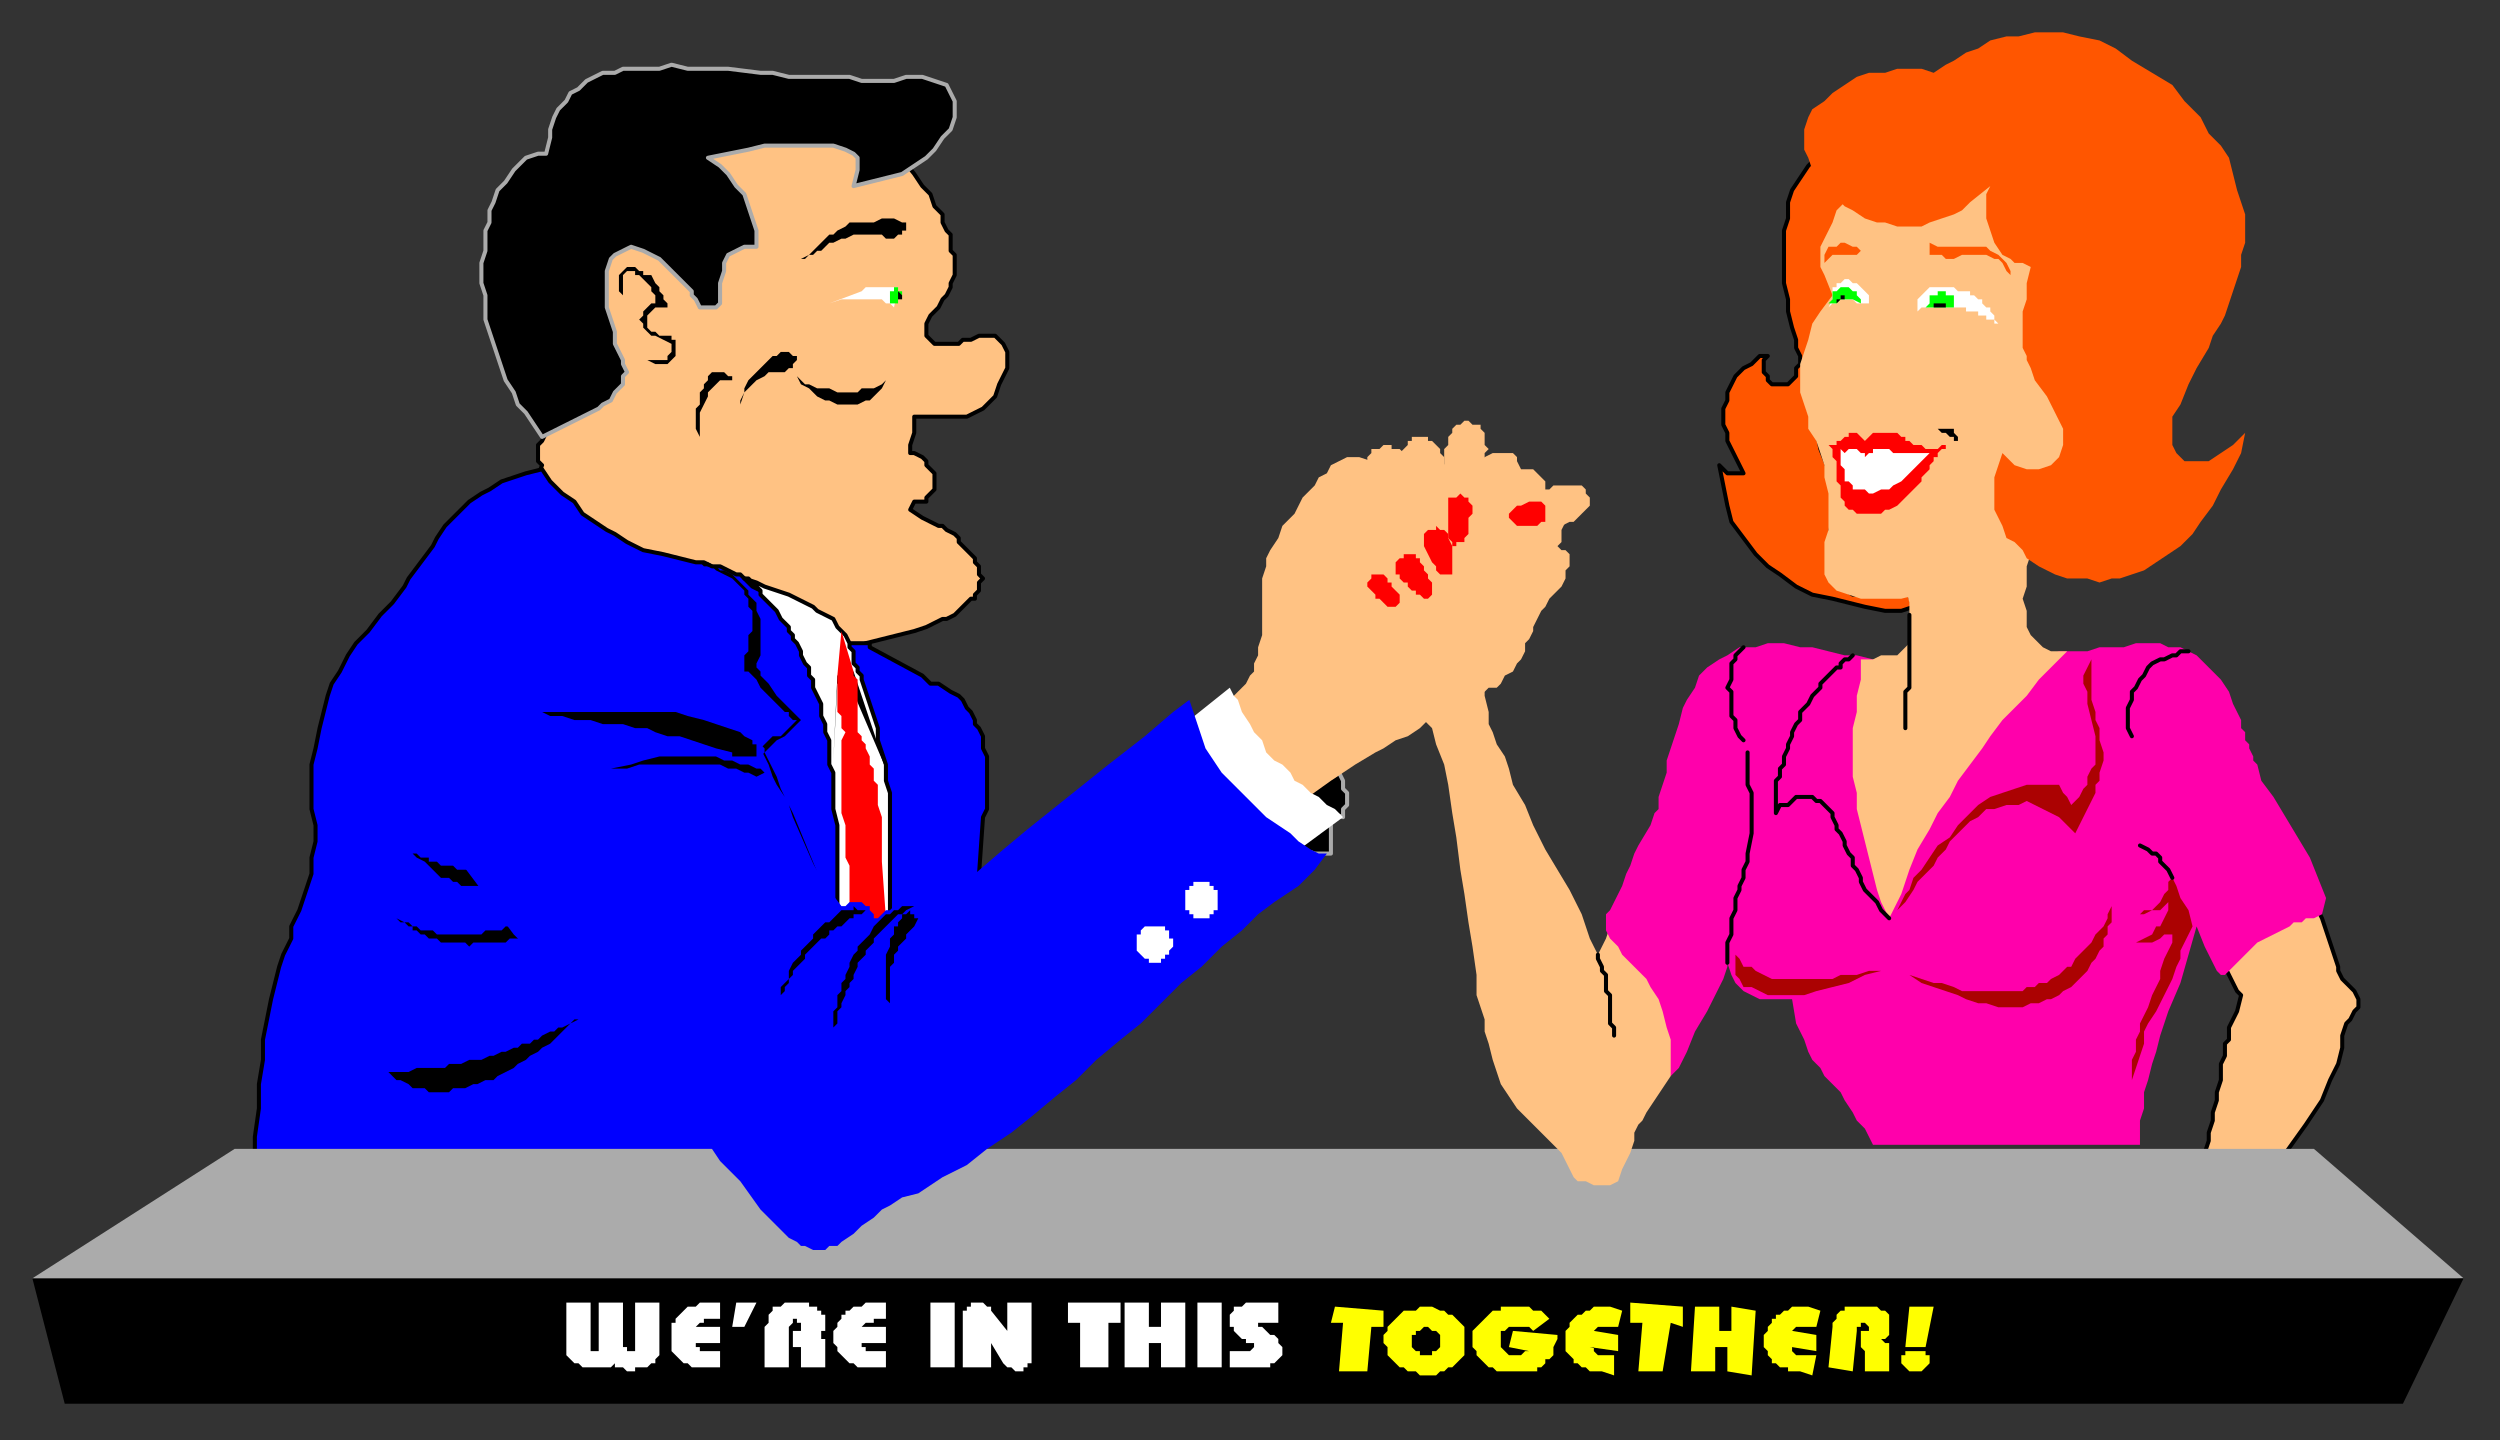
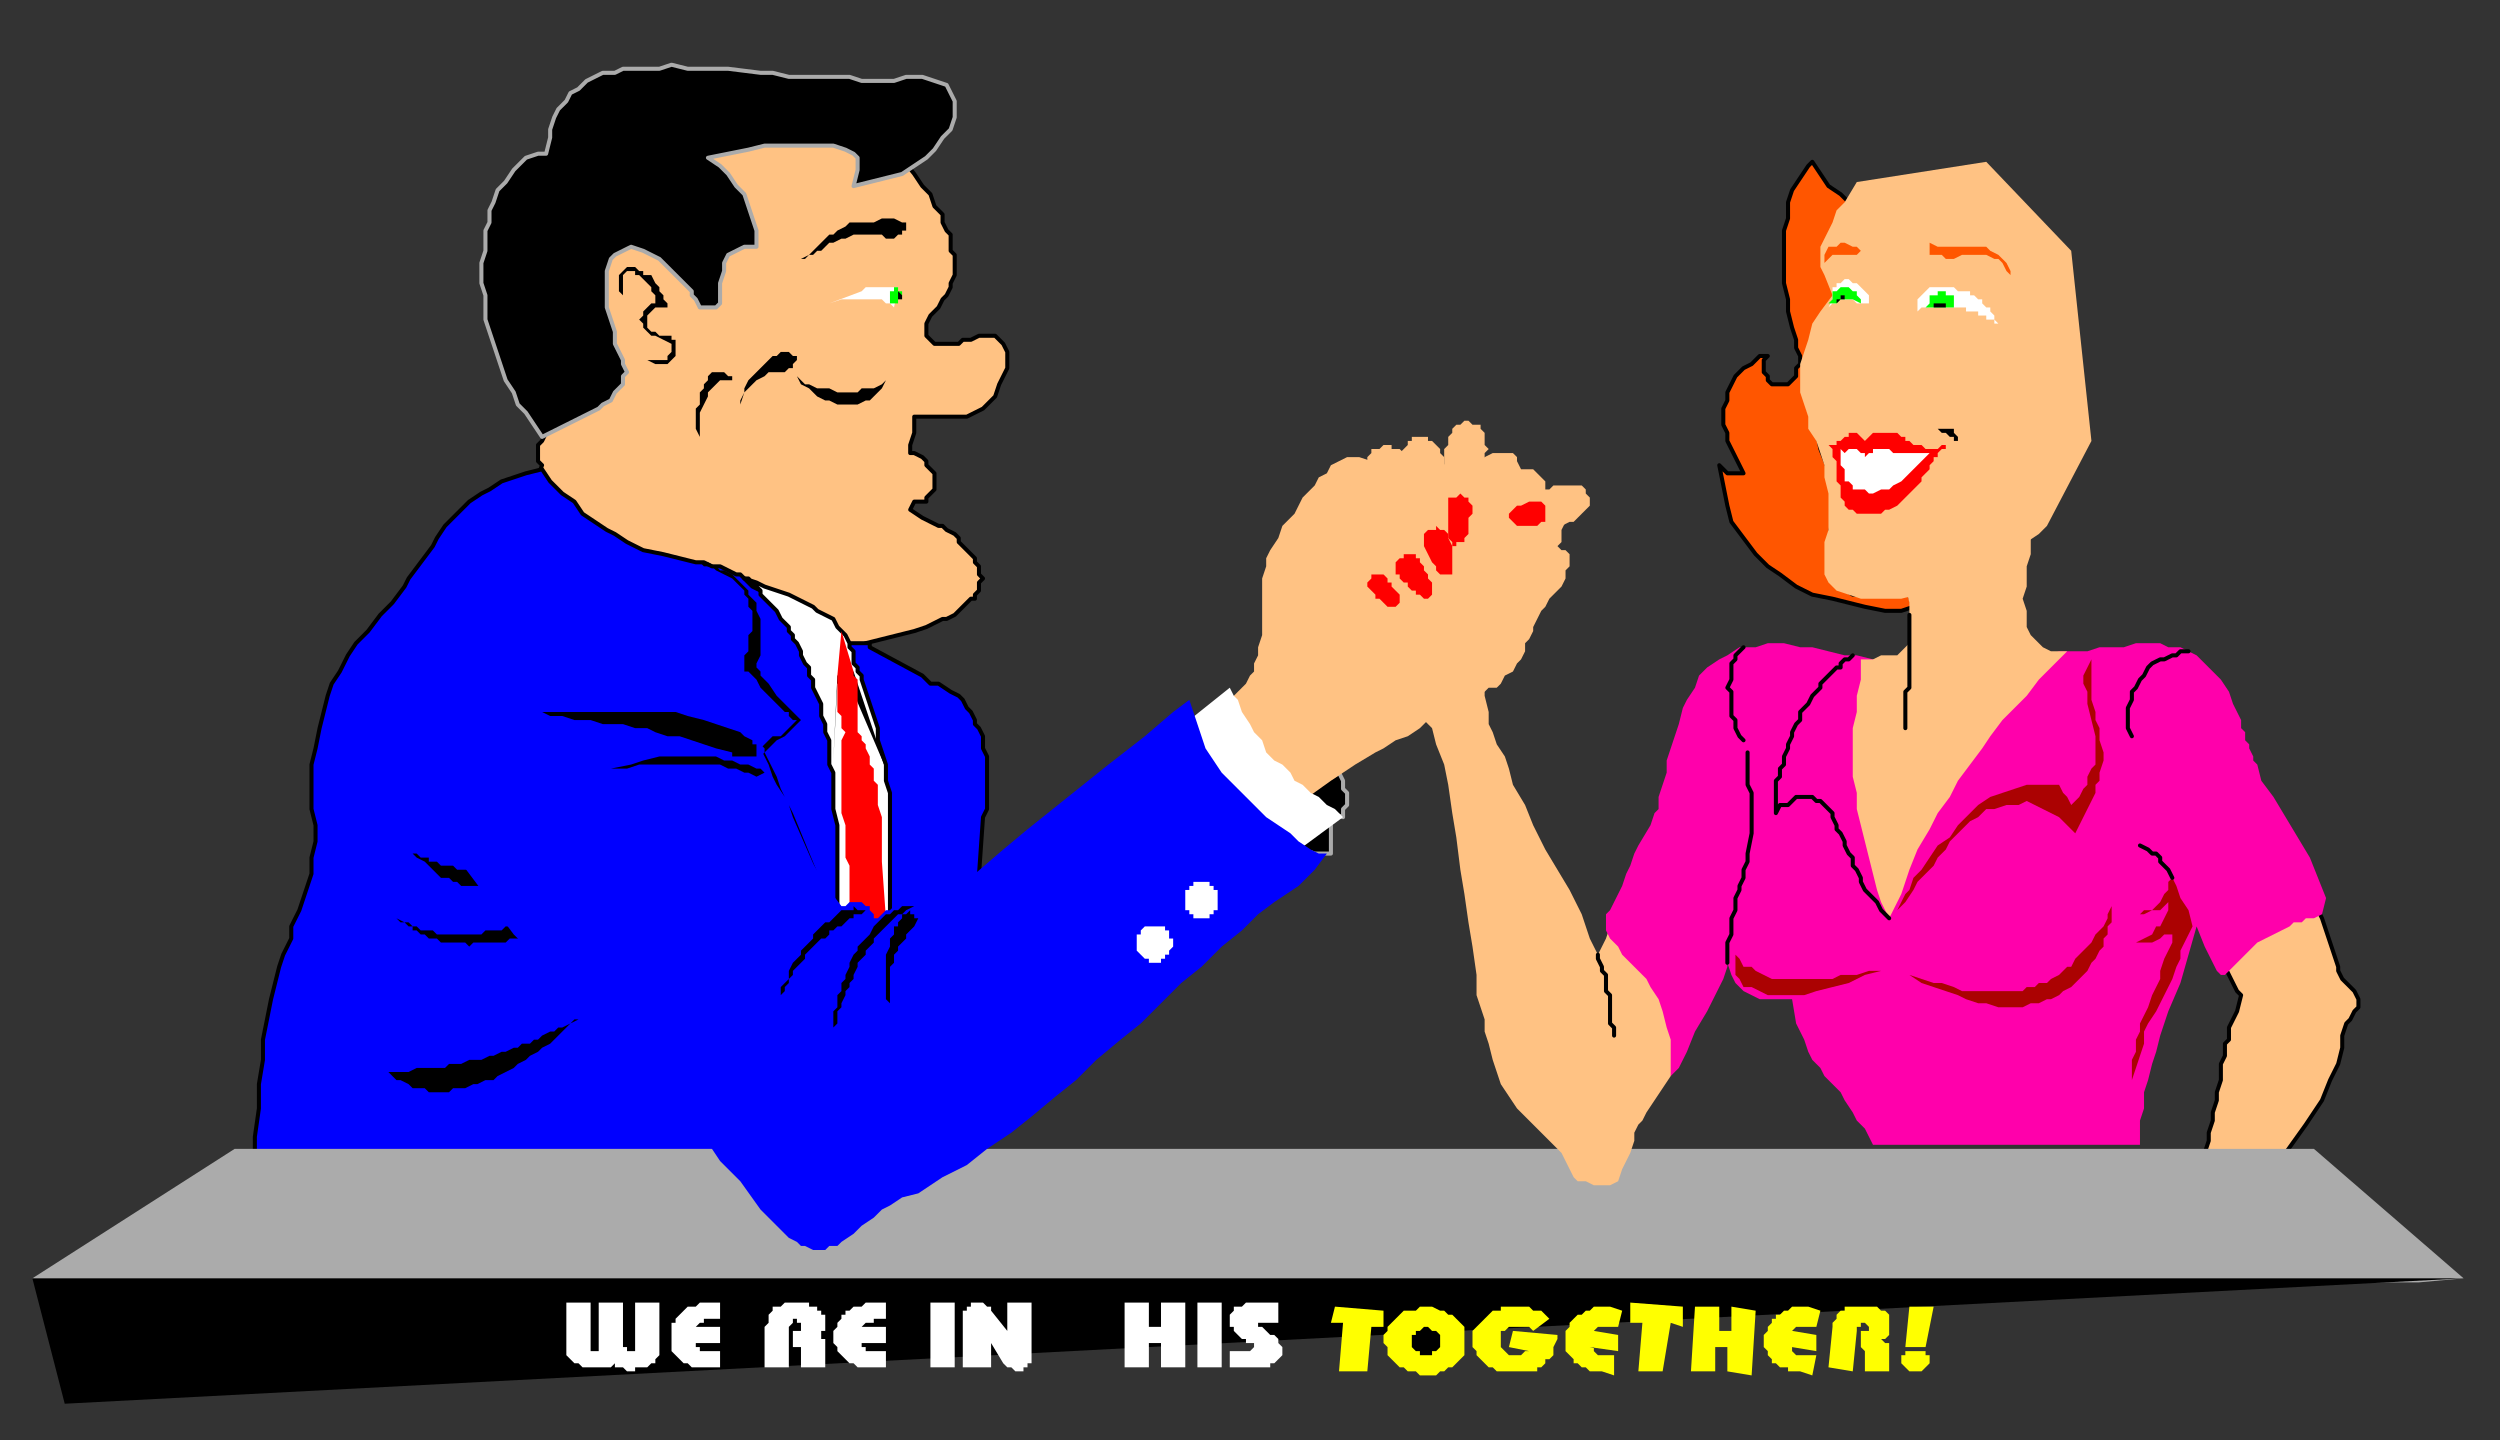
<svg xmlns="http://www.w3.org/2000/svg" xmlns:ns1="http://sodipodi.sourceforge.net/DTD/sodipodi-0.dtd" xmlns:ns2="http://www.inkscape.org/namespaces/inkscape" version="1.0" width="163.512mm" height="94.192mm" id="svg265" ns1:docname="PEOPL001.WMF">
  <rect width="100%" height="100%" fill="#333333" stroke="none" />
  <ns1:namedview pagecolor="#ffffff" bordercolor="#666666" borderopacity="1" objecttolerance="10" gridtolerance="10" guidetolerance="10" ns2:pageopacity="0" ns2:pageshadow="2" ns2:window-width="640" ns2:window-height="480" id="namedview267" />
  <defs id="defs3">
    <pattern id="WMFhbasepattern" patternUnits="userSpaceOnUse" width="6" height="6" x="0" y="0" />
  </defs>
  <path style="fill:#000000;fill-rule:evenodd;fill-opacity:1;stroke:#ababab;stroke-width:1px;stroke-linecap:round;stroke-linejoin:round;stroke-miterlimit:4;stroke-dasharray:none;stroke-opacity:1;" d="  M 323,196   L 331,191   L 332,193   L 332,194   L 332,194   L 332,195   L 332,195   L 333,196   L 333,196   L 333,197   L 333,197   L 333,198   L 333,198   L 333,199   L 332,200   L 332,200   L 332,201   L 332,202   L 329,201   L 323,196  z " id="path5" />
  <path style="fill:#000000;fill-rule:evenodd;fill-opacity:1;stroke:#ababab;stroke-width:1px;stroke-linecap:round;stroke-linejoin:round;stroke-miterlimit:4;stroke-dasharray:none;stroke-opacity:1;" d="  M 319,209   L 328,203   L 328,203   L 329,204   L 329,204   L 329,205   L 329,205   L 329,206   L 329,206   L 329,207   L 329,207   L 329,208   L 329,208   L 329,209   L 329,210   L 329,210   L 329,211   L 328,211   L 325,211   L 319,209  z " id="path7" />
  <path style="fill:#ff5600;fill-rule:evenodd;fill-opacity:1;stroke:#000000;stroke-width:1px;stroke-linecap:round;stroke-linejoin:round;stroke-miterlimit:4;stroke-dasharray:none;stroke-opacity:1;" d="  M 457,50   L 455,48   L 452,46   L 450,43   L 448,40   L 447,41   L 445,44   L 443,47   L 442,50   L 442,54   L 441,57   L 441,60   L 441,63   L 441,67   L 441,70   L 442,74   L 442,77   L 443,81   L 444,84   L 444,86   L 445,88   L 445,90   L 444,91   L 444,92   L 444,93   L 443,94   L 442,95   L 441,95   L 440,95   L 439,95   L 438,95   L 437,94   L 437,93   L 436,92   L 436,90   L 436,89   L 437,88   L 435,88   L 433,90   L 431,91   L 429,93   L 428,95   L 427,97   L 427,99   L 426,101   L 426,103   L 426,105   L 427,107   L 427,109   L 428,111   L 429,113   L 430,115   L 431,117   L 430,117   L 428,117   L 427,117   L 426,116   L 425,115   L 426,120   L 427,125   L 428,129   L 431,133   L 434,137   L 437,140   L 440,142   L 444,145   L 448,147   L 453,148   L 457,149   L 461,150   L 466,151   L 470,151   L 473,150   L 472,147   L 467,147   L 462,147   L 458,147   L 455,145   L 453,144   L 452,141   L 452,136   L 453,127   L 453,123   L 453,120   L 452,116   L 450,111   L 449,106   L 447,101   L 446,96   L 446,91   L 447,87   L 448,83   L 450,79   L 454,73   L 452,68   L 451,64   L 452,61   L 454,56   L 457,50  z " id="path9" />
  <path style="fill:#ffc283;fill-rule:evenodd;fill-opacity:1;stroke:#000000;stroke-width:1px;stroke-linecap:round;stroke-linejoin:round;stroke-miterlimit:4;stroke-dasharray:none;stroke-opacity:1;" d="  M 547,232   L 568,217   L 570,220   L 571,222   L 573,225   L 574,227   L 575,230   L 576,233   L 577,236   L 578,239   L 578,240   L 579,242   L 580,243   L 581,244   L 582,245   L 583,247   L 583,248   L 583,249   L 582,250   L 581,252   L 580,253   L 579,256   L 579,259   L 578,263   L 576,267   L 574,272   L 570,278   L 565,285   L 545,285   L 546,282   L 546,280   L 547,277   L 547,275   L 548,272   L 548,270   L 549,267   L 549,265   L 549,263   L 550,261   L 550,260   L 550,258   L 551,257   L 551,254   L 552,252   L 553,250   L 554,246   L 553,245   L 552,243   L 551,241   L 550,239   L 549,237   L 548,235   L 547,232  z " id="path11" />
  <path style="fill:#ffc283;fill-rule:evenodd;fill-opacity:1;stroke:#000000;stroke-width:1px;stroke-linecap:round;stroke-linejoin:round;stroke-miterlimit:4;stroke-dasharray:none;stroke-opacity:1;" d="  M 205,165   L 214,159   L 218,158   L 222,157   L 226,156   L 229,155   L 231,154   L 233,153   L 234,153   L 236,152   L 237,151   L 237,151   L 238,150   L 239,149   L 240,148   L 241,148   L 241,147   L 242,146   L 242,145   L 242,145   L 242,144   L 243,143   L 242,142   L 242,142   L 242,141   L 242,140   L 241,139   L 241,138   L 240,137   L 240,137   L 239,136   L 238,135   L 237,134   L 237,133   L 236,132   L 234,131   L 233,130   L 232,130   L 228,128   L 225,126   L 226,124   L 227,124   L 228,124   L 229,124   L 229,123   L 230,122   L 231,121   L 231,120   L 231,119   L 231,117   L 230,116   L 229,115   L 229,114   L 228,113   L 226,112   L 225,112   L 225,110   L 226,107   L 226,105   L 226,103   L 229,103   L 231,103   L 234,103   L 236,103   L 237,103   L 239,103   L 241,102   L 243,101   L 244,100   L 246,98   L 247,95   L 248,93   L 249,91   L 249,89   L 249,87   L 248,85   L 247,84   L 246,83   L 244,83   L 243,83   L 242,83   L 240,84   L 238,84   L 237,85   L 234,85   L 232,85   L 231,85   L 230,84   L 229,83   L 229,83   L 229,81   L 229,80   L 230,78   L 231,77   L 232,76   L 233,74   L 234,73   L 235,71   L 235,70   L 236,68   L 236,67   L 236,65   L 236,63   L 235,62   L 235,60   L 235,58   L 234,57   L 233,55   L 233,53   L 231,51   L 230,48   L 228,46   L 226,43   L 222,38   L 212,32   L 193,32   L 170,38   L 179,56   L 173,66   L 160,58   L 148,61   L 145,77   L 151,90   L 135,107   L 135,107   L 134,109   L 133,110   L 133,111   L 133,112   L 133,113   L 133,114   L 134,115   L 130,125   L 205,165  z " id="path13" />
  <path style="fill:#000000;fill-rule:evenodd;fill-opacity:1;stroke:none;" d="  M 198,64   L 200,63   L 201,62   L 202,61   L 203,60   L 204,59   L 205,58   L 206,58   L 207,57   L 209,56   L 210,55   L 212,55   L 213,55   L 215,55   L 216,55   L 218,54   L 220,54   L 221,54   L 223,55   L 224,55   L 224,56   L 224,57   L 223,57   L 223,58   L 222,58   L 221,59   L 219,59   L 218,58   L 217,58   L 216,58   L 215,58   L 214,58   L 213,58   L 212,58   L 211,58   L 209,59   L 208,59   L 206,60   L 205,60   L 204,61   L 203,62   L 202,62   L 201,63   L 200,63   L 199,64   L 198,64  z " id="path15" />
  <path style="fill:#ffffff;fill-rule:evenodd;fill-opacity:1;stroke:none;" d="  M 205,75   L 213,72   L 213,72   L 214,71   L 215,71   L 216,71   L 217,71   L 218,71   L 219,71   L 219,71   L 220,71   L 221,71   L 222,71   L 221,76   L 220,75   L 219,75   L 218,74   L 217,74   L 216,74   L 215,74   L 214,74   L 213,74   L 212,74   L 211,74   L 210,74   L 209,74   L 208,74   L 205,75  z " id="path17" />
  <path style="fill:#00ff00;fill-rule:evenodd;fill-opacity:1;stroke:none;" d="  M 222,71   L 222,71   L 222,71   L 222,72   L 223,72   L 223,72   L 223,73   L 223,73   L 222,74   L 222,74   L 222,75   L 222,75   L 221,75   L 221,75   L 221,75   L 220,75   L 220,75   L 220,74   L 220,74   L 220,73   L 220,73   L 220,72   L 220,72   L 221,72   L 221,71   L 221,71   L 222,71   L 222,71  z " id="path19" />
  <path style="fill:#000000;fill-rule:evenodd;fill-opacity:1;stroke:none;" d="  M 222,72   L 223,73   L 223,73   L 223,73   L 223,74   L 222,74   L 222,74   L 222,74   L 222,73   L 222,73   L 222,73   L 222,72   L 222,72  z " id="path21" />
  <path style="fill:#000000;fill-rule:evenodd;fill-opacity:1;stroke:#ababab;stroke-width:1px;stroke-linecap:round;stroke-linejoin:round;stroke-miterlimit:4;stroke-dasharray:none;stroke-opacity:1;" d="  M 211,46   L 215,45   L 219,44   L 223,43   L 226,41   L 229,39   L 231,37   L 233,34   L 235,32   L 236,29   L 236,27   L 236,25   L 235,23   L 234,21   L 231,20   L 228,19   L 226,19   L 224,19   L 221,20   L 217,20   L 213,20   L 210,19   L 206,19   L 202,19   L 199,19   L 195,19   L 191,18   L 188,18   L 180,17   L 177,17   L 173,17   L 170,17   L 166,16   L 163,17   L 160,17   L 157,17   L 154,17   L 152,18   L 149,18   L 147,19   L 145,20   L 143,22   L 141,23   L 140,25   L 138,27   L 137,29   L 136,32   L 136,34   L 135,38   L 133,38   L 130,39   L 127,42   L 125,45   L 123,47   L 122,50   L 121,52   L 121,55   L 120,57   L 120,59   L 120,62   L 119,65   L 119,67   L 119,70   L 120,73   L 120,76   L 120,79   L 121,82   L 122,85   L 123,88   L 124,91   L 125,94   L 127,97   L 128,100   L 130,102   L 132,105   L 134,108   L 136,107   L 138,106   L 140,105   L 142,104   L 144,103   L 146,102   L 148,101   L 149,100   L 151,99   L 152,97   L 153,96   L 154,95   L 154,93   L 155,92   L 154,90   L 154,89   L 153,87   L 152,85   L 152,82   L 151,79   L 150,76   L 150,72   L 150,69   L 150,67   L 151,64   L 152,63   L 154,62   L 156,61   L 159,62   L 163,64   L 165,66   L 167,68   L 169,70   L 171,72   L 171,73   L 172,74   L 173,76   L 174,76   L 176,76   L 177,76   L 178,75   L 178,73   L 178,70   L 179,67   L 179,65   L 180,63   L 182,62   L 184,61   L 187,61   L 187,57   L 186,54   L 185,51   L 184,48   L 182,46   L 180,43   L 178,41   L 175,39   L 180,38   L 185,37   L 189,36   L 194,36   L 198,36   L 202,36   L 206,36   L 209,37   L 211,38   L 212,39   L 212,40   L 212,41   L 212,42   L 211,46  z " id="path23" />
  <path style="fill:#0000ff;fill-rule:evenodd;fill-opacity:1;stroke:#000000;stroke-width:1px;stroke-linecap:round;stroke-linejoin:round;stroke-miterlimit:4;stroke-dasharray:none;stroke-opacity:1;" d="  M 63,288   L 237,288   L 243,202   L 244,200   L 244,198   L 244,196   L 244,194   L 244,192   L 244,190   L 244,189   L 244,187   L 243,185   L 243,184   L 243,182   L 242,180   L 241,179   L 241,178   L 240,176   L 239,175   L 238,173   L 237,172   L 235,171   L 232,169   L 230,169   L 228,167   L 215,160   L 215,159   L 214,159   L 213,159   L 208,159   L 206,164   L 198,156   L 196,154   L 195,153   L 193,151   L 191,149   L 190,148   L 189,147   L 188,146   L 186,145   L 185,144   L 183,142   L 182,142   L 180,141   L 178,140   L 176,140   L 174,139   L 172,139   L 168,138   L 164,137   L 159,136   L 155,134   L 152,132   L 150,131   L 147,129   L 144,127   L 142,124   L 139,122   L 136,119   L 134,116   L 130,117   L 127,118   L 124,119   L 121,121   L 119,122   L 116,124   L 114,126   L 112,128   L 110,130   L 108,133   L 107,135   L 104,139   L 101,143   L 100,145   L 97,149   L 94,152   L 91,156   L 89,158   L 88,159   L 86,162   L 85,164   L 84,166   L 82,169   L 81,172   L 80,176   L 79,180   L 78,185   L 77,189   L 77,192   L 77,196   L 77,200   L 78,204   L 78,208   L 77,212   L 77,216   L 76,219   L 75,222   L 74,225   L 72,229   L 72,232   L 70,236   L 69,239   L 68,243   L 67,247   L 66,252   L 65,257   L 65,262   L 64,268   L 64,274   L 63,281   L 63,288  z " id="path25" />
  <path style="fill:#ababab;fill-rule:evenodd;fill-opacity:1;stroke:none;" d="  M 58,284   L 572,284   L 609,316   L 598,317   L 10,317   L 8,316   L 58,284  z " id="path27" />
-   <path style="fill:#000000;fill-rule:evenodd;fill-opacity:1;stroke:none;" d="  M 8,316   L 609,316   L 594,347   L 16,347   L 8,316  z " id="path29" />
+   <path style="fill:#000000;fill-rule:evenodd;fill-opacity:1;stroke:none;" d="  M 8,316   L 609,316   L 16,347   L 8,316  z " id="path29" />
  <path style="fill:#ffffff;fill-rule:evenodd;fill-opacity:1;stroke:#000000;stroke-width:1px;stroke-linecap:round;stroke-linejoin:round;stroke-miterlimit:4;stroke-dasharray:none;stroke-opacity:1;" d="  M 184,143   L 185,143   L 186,144   L 187,145   L 188,146   L 188,147   L 189,148   L 190,149   L 191,150   L 192,151   L 193,153   L 194,154   L 195,155   L 195,156   L 196,157   L 196,158   L 197,159   L 198,161   L 198,162   L 199,164   L 200,165   L 200,167   L 201,168   L 201,170   L 202,172   L 203,174   L 203,176   L 203,177   L 204,179   L 204,181   L 205,183   L 205,185   L 205,187   L 205,189   L 206,191   L 206,193   L 206,196   L 206,200   L 207,204   L 207,208   L 207,212   L 207,225   L 215,232   L 220,227   L 220,222   L 220,216   L 220,211   L 220,208   L 220,205   L 220,202   L 220,199   L 220,196   L 219,193   L 219,189   L 218,186   L 217,183   L 217,180   L 216,177   L 215,174   L 214,171   L 213,168   L 213,167   L 212,166   L 212,165   L 211,164   L 211,162   L 211,161   L 210,160   L 210,159   L 209,157   L 208,156   L 207,155   L 206,153   L 204,152   L 202,151   L 201,150   L 199,149   L 197,148   L 195,147   L 192,146   L 189,145   L 187,144   L 184,143  z " id="path31" />
  <path style="fill:#000000;fill-rule:evenodd;fill-opacity:1;stroke:none;" d="  M 206,188   L 207,167   L 211,166   L 219,190   L 210,169   L 207,169   L 206,188  z " id="path33" />
  <path style="fill:#ff0000;fill-rule:evenodd;fill-opacity:1;stroke:none;" d="  M 208,156   L 207,167   L 207,168   L 207,169   L 207,170   L 207,171   L 207,172   L 207,173   L 207,174   L 207,175   L 207,175   L 207,176   L 208,177   L 208,178   L 208,178   L 208,179   L 208,180   L 209,181   L 208,183   L 208,185   L 208,187   L 208,189   L 208,191   L 208,194   L 208,196   L 208,199   L 208,201   L 209,204   L 209,206   L 209,208   L 209,211   L 209,212   L 210,214   L 210,225   L 215,229   L 219,227   L 218,213   L 218,211   L 218,209   L 218,206   L 218,204   L 218,202   L 217,199   L 217,197   L 217,195   L 217,194   L 216,193   L 216,192   L 216,191   L 216,190   L 215,189   L 215,188   L 215,187   L 214,185   L 214,184   L 213,183   L 213,182   L 212,181   L 212,180   L 212,179   L 212,178   L 212,178   L 212,177   L 212,176   L 212,175   L 212,174   L 212,173   L 212,172   L 212,171   L 212,171   L 212,170   L 212,169   L 212,168   L 211,167   L 211,166   L 208,156  z " id="path35" />
  <path style="fill:#ffc283;fill-rule:evenodd;fill-opacity:1;stroke:none;" d="  M 350,177   L 367,168   L 367,172   L 368,176   L 368,179   L 369,181   L 370,184   L 372,187   L 373,190   L 374,194   L 377,199   L 379,204   L 382,210   L 385,215   L 388,220   L 391,226   L 393,232   L 395,236   L 396,234   L 397,232   L 398,229   L 398,227   L 401,230   L 405,233   L 408,237   L 411,241   L 414,245   L 416,250   L 417,254   L 413,266   L 411,269   L 409,272   L 407,275   L 406,277   L 405,278   L 404,280   L 404,282   L 403,285   L 402,287   L 401,289   L 400,292   L 398,293   L 396,293   L 394,293   L 392,292   L 390,292   L 389,291   L 388,289   L 387,287   L 386,285   L 384,283   L 381,280   L 378,277   L 375,274   L 373,271   L 371,268   L 370,265   L 369,262   L 368,258   L 367,255   L 367,252   L 365,246   L 365,241   L 364,234   L 363,228   L 362,221   L 361,215   L 360,207   L 359,201   L 358,194   L 357,189   L 355,184   L 354,180   L 352,178   L 350,177  z " id="path37" />
  <path style="fill:#ffc283;fill-rule:evenodd;fill-opacity:1;stroke:none;" d="  M 304,173   L 308,182   L 315,191   L 322,198   L 329,193   L 332,191   L 335,189   L 340,186   L 342,185   L 345,183   L 348,182   L 351,180   L 353,178   L 356,177   L 359,175   L 362,174   L 364,172   L 367,171   L 368,170   L 370,170   L 371,169   L 372,167   L 374,166   L 375,164   L 376,163   L 377,161   L 377,159   L 378,158   L 379,156   L 379,155   L 380,153   L 381,151   L 382,150   L 383,148   L 384,147   L 385,146   L 386,145   L 387,143   L 387,142   L 387,141   L 388,140   L 388,138   L 388,137   L 387,136   L 386,136   L 385,135   L 386,134   L 386,131   L 387,129   L 387,126   L 387,125   L 387,124   L 386,123   L 385,123   L 384,123   L 382,123   L 382,122   L 382,120   L 382,119   L 381,118   L 380,117   L 379,116   L 378,116   L 376,116   L 375,114   L 375,113   L 374,112   L 372,112   L 371,112   L 369,112   L 367,113   L 366,114   L 343,116   L 341,114   L 339,114   L 336,113   L 335,113   L 333,113   L 331,114   L 329,115   L 328,117   L 326,118   L 325,120   L 324,121   L 323,122   L 322,123   L 321,125   L 320,127   L 317,130   L 316,133   L 314,136   L 313,138   L 313,140   L 312,143   L 312,144   L 312,146   L 312,148   L 312,150   L 312,152   L 312,154   L 312,155   L 312,157   L 311,160   L 311,162   L 310,164   L 310,166   L 309,167   L 308,169   L 307,170   L 306,171   L 304,173  z " id="path39" />
  <path style="fill:#ff00ab;fill-rule:evenodd;fill-opacity:1;stroke:none;" d="  M 529,283   L 463,283   L 462,281   L 461,279   L 459,277   L 458,275   L 456,272   L 455,270   L 453,268   L 451,266   L 450,264   L 448,262   L 447,260   L 446,257   L 445,255   L 444,253   L 443,247   L 441,247   L 438,247   L 435,247   L 433,246   L 431,245   L 429,243   L 428,241   L 427,238   L 427,239   L 426,242   L 424,246   L 422,250   L 419,255   L 417,260   L 415,264   L 413,266   L 413,262   L 413,257   L 412,254   L 411,250   L 410,247   L 408,244   L 407,242   L 405,240   L 403,238   L 401,236   L 400,234   L 399,233   L 398,232   L 397,230   L 397,229   L 397,228   L 397,226   L 398,225   L 399,223   L 400,221   L 401,219   L 402,216   L 403,214   L 404,211   L 405,209   L 408,204   L 409,201   L 410,200   L 410,197   L 411,194   L 412,191   L 412,188   L 413,185   L 414,182   L 415,179   L 416,175   L 417,173   L 419,170   L 420,167   L 422,165   L 425,163   L 427,162   L 430,160   L 434,160   L 437,159   L 441,159   L 445,160   L 448,160   L 452,161   L 456,162   L 459,162   L 463,163   L 503,162   L 506,162   L 509,161   L 512,161   L 516,161   L 519,160   L 522,160   L 525,160   L 528,159   L 531,159   L 534,159   L 536,160   L 539,160   L 541,161   L 543,162   L 545,164   L 547,166   L 549,168   L 551,171   L 552,174   L 554,178   L 554,180   L 555,181   L 555,183   L 556,184   L 556,185   L 557,187   L 557,188   L 558,189   L 559,193   L 562,197   L 565,202   L 568,207   L 571,212   L 573,217   L 575,222   L 574,226   L 574,226   L 572,227   L 570,227   L 569,228   L 567,228   L 566,229   L 564,230   L 562,231   L 560,232   L 558,233   L 556,235   L 554,237   L 550,241   L 549,241   L 548,240   L 547,238   L 546,236   L 545,234   L 543,229   L 541,236   L 539,243   L 536,250   L 535,253   L 534,256   L 533,260   L 532,263   L 531,267   L 530,270   L 530,274   L 529,277   L 529,283  z " id="path41" />
  <path style="fill:#ffc283;fill-rule:evenodd;fill-opacity:1;stroke:none;" d="  M 503,130   L 471,145   L 472,149   L 472,153   L 472,156   L 472,159   L 471,160   L 470,161   L 469,162   L 468,162   L 465,162   L 463,163   L 460,163   L 460,168   L 459,172   L 459,176   L 458,180   L 458,188   L 458,192   L 459,196   L 459,200   L 460,204   L 461,208   L 462,212   L 463,216   L 464,220   L 465,223   L 467,227   L 470,221   L 472,215   L 474,210   L 477,205   L 479,201   L 482,197   L 484,193   L 487,189   L 490,185   L 492,182   L 495,178   L 498,175   L 501,172   L 504,168   L 507,165   L 511,161   L 509,161   L 507,161   L 505,160   L 504,159   L 503,158   L 502,157   L 501,155   L 501,153   L 501,151   L 500,148   L 501,145   L 501,143   L 501,140   L 502,137   L 502,133   L 503,130  z " id="path43" />
  <path style="fill:#ffc283;fill-rule:evenodd;fill-opacity:1;stroke:none;" d="  M 459,45   L 491,40   L 512,62   L 517,109   L 506,130   L 504,132   L 501,134   L 498,136   L 495,138   L 492,140   L 488,142   L 485,143   L 481,145   L 477,146   L 474,147   L 470,148   L 466,148   L 463,148   L 460,148   L 457,147   L 454,146   L 452,144   L 451,142   L 451,140   L 451,137   L 451,134   L 452,131   L 452,128   L 452,125   L 452,122   L 451,118   L 451,115   L 450,112   L 449,109   L 447,106   L 447,103   L 446,100   L 445,97   L 445,94   L 445,90   L 446,87   L 447,84   L 448,80   L 450,77   L 453,73   L 451,68   L 450,66   L 450,65   L 450,63   L 450,61   L 451,59   L 452,57   L 453,55   L 454,52   L 456,50   L 459,45  z " id="path45" />
-   <path style="fill:#ff5600;fill-rule:evenodd;fill-opacity:1;stroke:none;" d="  M 478,18   L 475,17   L 472,17   L 469,17   L 466,18   L 462,18   L 459,19   L 456,21   L 453,23   L 451,25   L 448,27   L 447,29   L 446,32   L 446,35   L 446,37   L 447,39   L 448,42   L 451,46   L 453,48   L 456,51   L 458,52   L 461,54   L 464,55   L 466,55   L 469,56   L 472,56   L 475,56   L 477,55   L 480,54   L 483,53   L 485,52   L 487,50   L 492,46   L 491,48   L 491,51   L 491,54   L 492,57   L 493,60   L 495,63   L 497,64   L 498,65   L 500,65   L 502,66   L 501,70   L 501,74   L 500,77   L 500,80   L 500,82   L 500,84   L 500,86   L 501,88   L 501,89   L 502,91   L 503,94   L 506,98   L 508,102   L 510,106   L 510,110   L 509,113   L 507,115   L 504,116   L 501,116   L 498,115   L 495,112   L 494,115   L 493,118   L 493,121   L 493,123   L 493,126   L 494,128   L 495,130   L 496,133   L 498,134   L 500,136   L 501,138   L 504,140   L 506,141   L 508,142   L 511,143   L 513,143   L 516,143   L 519,144   L 522,143   L 524,143   L 527,142   L 530,141   L 533,139   L 536,137   L 539,135   L 542,132   L 544,129   L 547,125   L 549,121   L 552,116   L 554,112   L 555,107   L 552,110   L 549,112   L 546,114   L 544,114   L 542,114   L 540,114   L 538,112   L 537,110   L 537,107   L 537,103   L 539,100   L 541,95   L 543,91   L 546,86   L 547,83   L 549,80   L 550,78   L 551,75   L 552,72   L 553,69   L 554,66   L 554,63   L 555,60   L 555,56   L 555,53   L 554,50   L 553,47   L 552,43   L 551,39   L 549,36   L 546,33   L 544,29   L 540,25   L 537,21   L 532,18   L 527,15   L 523,12   L 519,10   L 514,9   L 510,8   L 506,8   L 503,8   L 499,9   L 496,9   L 492,10   L 489,12   L 486,13   L 483,15   L 481,16   L 478,18  z " id="path47" />
  <path style="fill:#ff0000;fill-rule:evenodd;fill-opacity:1;stroke:none;" d="  M 451,109   L 452,110   L 453,110   L 454,110   L 454,109   L 455,109   L 456,108   L 457,108   L 457,107   L 458,107   L 459,107   L 460,108   L 460,108   L 461,109   L 462,108   L 462,108   L 463,107   L 464,107   L 465,107   L 466,107   L 467,107   L 467,107   L 468,107   L 469,107   L 470,108   L 470,108   L 471,108   L 471,109   L 472,109   L 473,110   L 473,110   L 474,110   L 475,110   L 476,111   L 477,111   L 479,111   L 480,110   L 482,110   L 481,110   L 481,111   L 480,111   L 480,111   L 479,112   L 479,112   L 479,113   L 478,113   L 478,114   L 478,114   L 477,115   L 477,115   L 477,116   L 476,117   L 476,117   L 475,118   L 475,119   L 474,120   L 473,121   L 472,122   L 471,123   L 470,124   L 469,125   L 467,126   L 466,126   L 465,127   L 464,127   L 463,127   L 461,127   L 460,127   L 459,127   L 458,126   L 457,126   L 456,125   L 456,124   L 455,123   L 455,121   L 455,120   L 454,119   L 454,118   L 454,117   L 454,115   L 454,114   L 453,113   L 453,112   L 453,111   L 451,109  z " id="path49" />
  <path style="fill:#ffffff;fill-rule:evenodd;fill-opacity:1;stroke:none;" d="  M 289,182   L 304,170   L 305,172   L 306,173   L 307,176   L 309,179   L 310,181   L 312,183   L 313,186   L 315,188   L 317,189   L 319,191   L 320,193   L 322,194   L 324,196   L 326,197   L 328,199   L 330,200   L 332,202   L 313,216   L 289,182  z " id="path51" />
  <path style="fill:#ffff00;fill-rule:evenodd;fill-opacity:1;stroke:none;" d="  M 331,339   L 332,327   L 329,327   L 330,323   L 342,324   L 342,328   L 339,328   L 338,339   L 331,339  z " id="path53" />
  <path style="fill:#ffff00;fill-rule:evenodd;fill-opacity:1;stroke:none;" d="  M 342,331   L 342,330   L 343,329   L 343,328   L 343,328   L 344,327   L 344,327   L 345,326   L 346,325   L 346,325   L 347,324   L 348,324   L 349,324   L 350,324   L 351,323   L 352,323   L 353,323   L 354,323   L 356,324   L 357,324   L 357,324   L 358,325   L 359,325   L 360,326   L 360,326   L 361,327   L 361,327   L 362,328   L 362,329   L 362,330   L 362,330   L 362,331   L 362,332   L 362,333   L 362,334   L 362,335   L 361,336   L 361,336   L 360,337   L 360,337   L 359,338   L 358,338   L 357,339   L 357,339   L 356,339   L 355,340   L 354,340   L 353,340   L 352,340   L 351,340   L 350,339   L 349,339   L 348,339   L 347,338   L 346,338   L 345,337   L 345,337   L 344,336   L 344,336   L 343,335   L 343,334   L 343,333   L 342,332   L 342,331   L 342,331  z " id="path55" />
  <path style="fill:#ffff00;fill-rule:evenodd;fill-opacity:1;stroke:none;" d="  M 378,334   L 373,333   L 374,329   L 385,330   L 385,331   L 384,333   L 384,334   L 384,335   L 383,336   L 382,336   L 382,337   L 381,338   L 380,338   L 380,339   L 379,339   L 378,339   L 377,339   L 376,339   L 375,339   L 374,339   L 373,339   L 372,339   L 371,339   L 370,339   L 369,338   L 368,338   L 367,337   L 367,337   L 366,336   L 365,335   L 365,334   L 365,334   L 364,333   L 364,332   L 364,331   L 364,330   L 364,329   L 365,328   L 365,328   L 366,327   L 367,326   L 368,325   L 369,324   L 369,324   L 370,324   L 371,324   L 371,323   L 372,323   L 373,323   L 374,323   L 374,323   L 375,323   L 376,323   L 377,323   L 377,323   L 378,323   L 379,324   L 379,324   L 380,324   L 381,324   L 382,325   L 383,326   L 379,329   L 378,328   L 377,328   L 376,328   L 376,328   L 375,328   L 374,328   L 373,328   L 372,329   L 371,329   L 371,330   L 371,331   L 371,332   L 371,333   L 372,334   L 373,335   L 374,335   L 376,335   L 377,334   L 378,334  z " id="path57" />
  <path style="fill:#ffff00;fill-rule:evenodd;fill-opacity:1;stroke:none;" d="  M 399,340   L 396,339   L 394,339   L 393,339   L 392,338   L 391,338   L 391,338   L 390,337   L 389,337   L 389,336   L 388,335   L 388,335   L 387,334   L 387,334   L 387,333   L 387,332   L 387,331   L 387,331   L 387,330   L 387,329   L 388,328   L 388,328   L 388,327   L 389,326   L 389,326   L 390,325   L 391,325   L 392,324   L 392,324   L 393,324   L 394,323   L 395,323   L 396,323   L 398,323   L 401,324   L 400,328   L 398,328   L 398,328   L 397,328   L 397,328   L 396,328   L 395,328   L 395,328   L 394,329   L 394,329   L 400,330   L 400,334   L 393,333   L 394,333   L 394,334   L 394,334   L 395,335   L 395,335   L 396,335   L 396,335   L 399,335   L 399,340  z " id="path59" />
  <path style="fill:#ffff00;fill-rule:evenodd;fill-opacity:1;stroke:none;" d="  M 405,339   L 406,327   L 403,327   L 403,322   L 416,323   L 416,328   L 413,327   L 411,339   L 405,339  z " id="path61" />
  <path style="fill:#ffff00;fill-rule:evenodd;fill-opacity:1;stroke:none;" d="  M 418,339   L 419,323   L 425,323   L 425,329   L 428,329   L 428,323   L 434,324   L 433,340   L 427,339   L 427,333   L 424,333   L 424,339   L 418,339  z " id="path63" />
  <path style="fill:#ffff00;fill-rule:evenodd;fill-opacity:1;stroke:none;" d="  M 448,340   L 445,339   L 443,339   L 442,339   L 442,338   L 441,338   L 440,338   L 439,337   L 438,337   L 438,336   L 437,335   L 437,335   L 437,334   L 437,334   L 436,333   L 436,332   L 436,331   L 436,331   L 436,330   L 437,329   L 437,328   L 437,328   L 438,327   L 438,326   L 439,326   L 439,325   L 440,325   L 441,324   L 442,324   L 442,324   L 443,323   L 444,323   L 445,323   L 447,323   L 450,324   L 449,328   L 447,328   L 447,328   L 446,328   L 446,328   L 445,328   L 444,328   L 444,328   L 443,329   L 443,329   L 449,330   L 449,334   L 443,333   L 443,333   L 443,334   L 443,334   L 444,335   L 444,335   L 445,335   L 445,335   L 449,335   L 448,340  z " id="path65" />
  <path style="fill:#ffff00;fill-rule:evenodd;fill-opacity:1;stroke:none;" d="  M 452,338   L 453,328   L 453,327   L 454,326   L 454,325   L 454,325   L 455,324   L 455,324   L 456,324   L 456,323   L 457,323   L 457,323   L 458,323   L 459,323   L 459,323   L 460,323   L 461,323   L 461,323   L 462,323   L 463,323   L 464,323   L 465,324   L 465,324   L 466,324   L 467,325   L 467,326   L 467,326   L 467,327   L 467,328   L 467,329   L 467,330   L 467,330   L 466,331   L 465,331   L 466,332   L 466,332   L 467,332   L 467,333   L 467,333   L 467,334   L 467,334   L 467,335   L 467,339   L 461,339   L 461,335   L 461,335   L 461,334   L 461,334   L 461,334   L 460,333   L 460,333   L 460,329   L 461,329   L 462,329   L 462,329   L 462,329   L 462,328   L 462,328   L 461,327   L 461,327   L 460,327   L 460,327   L 460,328   L 459,328   L 459,329   L 459,329   L 458,339   L 452,338  z " id="path67" />
  <path style="fill:#ffff00;fill-rule:evenodd;fill-opacity:1;stroke:none;" d="  M 471,333   L 472,323   L 478,323   L 476,333   L 471,333  z " id="path69" />
  <path style="fill:#ffff00;fill-rule:evenodd;fill-opacity:1;stroke:none;" d="  M 470,336   L 470,335   L 471,335   L 471,334   L 471,334   L 472,334   L 473,334   L 473,334   L 474,334   L 474,334   L 475,334   L 475,334   L 476,334   L 476,335   L 477,335   L 477,336   L 477,336   L 477,337   L 476,338   L 476,338   L 476,338   L 475,339   L 475,339   L 474,339   L 473,339   L 473,339   L 472,339   L 471,338   L 471,338   L 471,338   L 470,337   L 470,337   L 470,336  z " id="path71" />
  <path style="fill:#ffffff;fill-rule:evenodd;fill-opacity:1;stroke:none;" d="  M 140,322   L 146,322   L 146,333   L 146,334   L 147,334   L 147,334   L 147,334   L 148,334   L 148,334   L 148,333   L 148,322   L 154,322   L 154,333   L 155,333   L 155,334   L 155,334   L 156,334   L 156,334   L 156,334   L 157,334   L 157,333   L 157,322   L 163,322   L 163,334   L 163,334   L 163,335   L 162,336   L 162,337   L 161,337   L 160,338   L 159,338   L 158,338   L 157,338   L 157,339   L 156,339   L 155,339   L 154,338   L 153,338   L 152,338   L 152,337   L 151,338   L 150,338   L 149,338   L 149,338   L 148,338   L 147,338   L 146,338   L 145,338   L 144,338   L 143,337   L 142,337   L 141,336   L 141,336   L 140,335   L 140,334   L 140,333   L 140,322  z " id="path73" />
  <path style="fill:#ffffff;fill-rule:evenodd;fill-opacity:1;stroke:none;" d="  M 178,338   L 175,338   L 174,338   L 173,338   L 172,338   L 171,338   L 170,337   L 169,337   L 168,336   L 168,336   L 167,335   L 167,335   L 166,334   L 166,333   L 166,333   L 166,332   L 166,331   L 166,330   L 166,329   L 166,329   L 166,328   L 166,327   L 167,327   L 167,326   L 168,325   L 168,325   L 169,324   L 169,324   L 170,323   L 171,323   L 172,323   L 173,322   L 174,322   L 175,322   L 178,322   L 178,326   L 176,326   L 176,326   L 175,326   L 174,326   L 174,327   L 173,327   L 173,327   L 172,328   L 172,328   L 178,328   L 178,332   L 172,332   L 172,333   L 173,333   L 173,334   L 174,334   L 174,334   L 174,334   L 175,334   L 176,334   L 178,334   L 178,338  z " id="path75" />
-   <path style="fill:#ffffff;fill-rule:evenodd;fill-opacity:1;stroke:none;" d="  M 181,328   L 182,322   L 187,322   L 184,328   L 181,328  z " id="path77" />
  <path style="fill:#ffffff;fill-rule:evenodd;fill-opacity:1;stroke:none;" d="  M 189,338   L 189,328   L 190,327   L 190,326   L 190,325   L 190,325   L 191,324   L 191,324   L 191,323   L 192,323   L 192,323   L 193,323   L 194,322   L 194,322   L 195,322   L 195,322   L 196,322   L 197,322   L 198,322   L 199,322   L 200,322   L 200,323   L 201,323   L 202,323   L 202,324   L 203,324   L 203,324   L 203,325   L 204,325   L 204,326   L 204,326   L 204,327   L 204,327   L 204,328   L 204,328   L 204,328   L 204,329   L 203,329   L 203,330   L 202,330   L 203,330   L 203,331   L 203,331   L 204,331   L 204,332   L 204,332   L 204,333   L 204,333   L 204,338   L 198,338   L 198,334   L 198,334   L 198,334   L 198,333   L 197,333   L 197,333   L 196,333   L 196,329   L 197,329   L 198,329   L 198,328   L 198,328   L 198,327   L 198,327   L 197,327   L 197,326   L 196,326   L 196,327   L 196,327   L 195,328   L 195,328   L 195,329   L 195,338   L 189,338  z " id="path79" />
  <path style="fill:#ffffff;fill-rule:evenodd;fill-opacity:1;stroke:none;" d="  M 219,338   L 216,338   L 215,338   L 213,338   L 212,338   L 212,338   L 211,337   L 210,337   L 209,336   L 209,336   L 208,335   L 208,335   L 207,334   L 207,333   L 207,333   L 206,332   L 206,331   L 206,330   L 206,330   L 206,329   L 207,328   L 207,327   L 207,327   L 208,326   L 208,325   L 209,325   L 209,324   L 210,324   L 211,323   L 212,323   L 213,323   L 214,322   L 215,322   L 216,322   L 219,322   L 219,326   L 217,326   L 216,326   L 216,327   L 215,327   L 214,327   L 214,327   L 213,328   L 213,328   L 213,328   L 219,328   L 219,332   L 213,332   L 213,333   L 214,333   L 214,334   L 215,334   L 215,334   L 216,334   L 219,334   L 219,338  z " id="path81" />
  <path style="fill:#ffffff;fill-rule:evenodd;fill-opacity:1;stroke:none;" d="  M 230,338   L 230,322   L 236,322   L 236,338   L 230,338  z " id="path83" />
  <path style="fill:#ffffff;fill-rule:evenodd;fill-opacity:1;stroke:none;" d="  M 238,338   L 238,325   L 238,324   L 239,324   L 239,323   L 240,323   L 240,322   L 241,322   L 241,322   L 242,322   L 243,322   L 243,322   L 244,323   L 244,323   L 245,323   L 245,324   L 245,324   L 249,329   L 249,322   L 255,322   L 255,336   L 255,336   L 255,337   L 254,337   L 254,338   L 254,338   L 253,338   L 253,339   L 252,339   L 252,339   L 251,339   L 250,338   L 250,338   L 249,338   L 249,338   L 248,337   L 248,337   L 245,332   L 245,338   L 238,338  z " id="path85" />
-   <path style="fill:#ffffff;fill-rule:evenodd;fill-opacity:1;stroke:none;" d="  M 267,338   L 267,327   L 264,327   L 264,322   L 277,322   L 277,327   L 274,327   L 274,338   L 267,338  z " id="path87" />
  <path style="fill:#ffffff;fill-rule:evenodd;fill-opacity:1;stroke:none;" d="  M 278,338   L 278,322   L 284,322   L 284,328   L 287,328   L 287,322   L 293,322   L 293,338   L 287,338   L 287,332   L 284,332   L 284,338   L 278,338  z " id="path89" />
  <path style="fill:#ffffff;fill-rule:evenodd;fill-opacity:1;stroke:none;" d="  M 296,338   L 296,322   L 302,322   L 302,338   L 296,338  z " id="path91" />
  <path style="fill:#ffffff;fill-rule:evenodd;fill-opacity:1;stroke:none;" d="  M 304,338   L 304,334   L 308,334   L 309,334   L 309,334   L 310,333   L 310,333   L 310,332   L 309,332   L 309,332   L 308,332   L 308,331   L 307,331   L 307,331   L 306,330   L 306,330   L 306,330   L 305,329   L 305,329   L 305,328   L 304,328   L 304,328   L 304,327   L 304,327   L 304,326   L 304,326   L 304,325   L 304,325   L 305,324   L 305,324   L 305,323   L 306,323   L 306,323   L 307,323   L 307,323   L 308,322   L 308,322   L 309,322   L 309,322   L 310,322   L 310,322   L 316,322   L 316,327   L 312,327   L 312,327   L 311,327   L 311,327   L 311,327   L 311,328   L 312,328   L 312,328   L 313,329   L 313,329   L 313,329   L 314,330   L 314,330   L 315,330   L 315,330   L 316,331   L 316,331   L 316,332   L 316,332   L 317,333   L 317,333   L 317,334   L 317,334   L 317,335   L 317,335   L 316,336   L 316,336   L 316,336   L 315,337   L 315,337   L 314,337   L 314,338   L 313,338   L 313,338   L 312,338   L 311,338   L 310,338   L 304,338  z " id="path93" />
  <path style="fill:#000000;fill-rule:evenodd;fill-opacity:1;stroke:none;" d="  M 349,331   L 349,332   L 349,333   L 349,333   L 350,334   L 350,334   L 351,334   L 351,335   L 352,335   L 353,335   L 354,335   L 354,334   L 355,334   L 355,334   L 356,333   L 356,333   L 356,332   L 356,331   L 356,330   L 356,330   L 355,329   L 355,329   L 354,329   L 354,329   L 353,328   L 352,328   L 351,329   L 351,329   L 350,329   L 350,330   L 349,330   L 349,331   L 349,331  z " id="path95" />
  <path style="fill:none;stroke:none;" d="  M 215,160   L 216,162   L 216,164   L 217,167   L 218,170   L 220,172   L 222,175   L 223,177   L 225,180   L 227,182   L 229,185   L 230,187   L 231,187   L 231,188   L 230,189   L 226,197   L 227,198   L 228,199   L 228,200   L 229,201   L 230,201   L 231,202   L 232,203   L 233,204   L 232,206   L 231,209   L 231,211   L 230,213   L 229,216   L 228,219   L 227,221   L 226,225  " id="path97" />
  <path style="fill:#000000;fill-rule:evenodd;fill-opacity:1;stroke:none;" d="  M 174,139   L 175,139   L 177,140   L 178,141   L 179,141   L 181,142   L 182,143   L 183,144   L 184,145   L 185,146   L 185,147   L 186,148   L 187,149   L 187,150   L 187,151   L 188,153   L 188,154   L 188,156   L 188,158   L 188,160   L 188,162   L 187,164   L 187,165   L 187,165   L 188,166   L 188,167   L 190,169   L 192,172   L 194,174   L 196,176   L 198,178   L 196,180   L 194,182   L 192,183   L 189,186   L 190,188   L 191,190   L 192,192   L 193,195   L 194,197   L 195,199   L 196,201   L 203,218   L 196,202   L 195,199   L 194,197   L 192,194   L 191,192   L 190,189   L 189,187   L 188,185   L 189,184   L 190,183   L 191,182   L 193,182   L 194,181   L 195,180   L 196,179   L 197,178   L 196,178   L 195,177   L 195,176   L 194,176   L 193,175   L 192,174   L 191,173   L 190,172   L 189,171   L 188,170   L 187,168   L 186,167   L 185,166   L 184,166   L 184,165   L 184,164   L 184,162   L 185,161   L 185,159   L 185,157   L 186,156   L 186,154   L 186,152   L 186,151   L 185,150   L 185,148   L 184,147   L 184,146   L 183,145   L 182,144   L 181,143   L 179,142   L 177,141   L 176,140   L 174,140   L 173,139   L 172,139   L 171,139   L 174,139  z " id="path99" />
  <path style="fill:#000000;fill-rule:evenodd;fill-opacity:1;stroke:none;" d="  M 143,252   L 142,252   L 141,253   L 139,254   L 138,254   L 137,255   L 136,255   L 134,256   L 133,257   L 132,257   L 131,258   L 129,258   L 128,259   L 127,259   L 125,260   L 124,260   L 122,261   L 121,261   L 119,262   L 118,262   L 116,262   L 114,263   L 113,263   L 111,263   L 110,264   L 108,264   L 106,264   L 105,264   L 103,264   L 101,265   L 99,265   L 98,265   L 96,265   L 97,266   L 98,267   L 99,267   L 101,268   L 102,269   L 103,269   L 105,269   L 106,270   L 108,270   L 109,270   L 111,270   L 112,269   L 114,269   L 115,269   L 117,268   L 118,268   L 120,267   L 122,267   L 123,266   L 125,265   L 127,264   L 128,263   L 130,262   L 131,261   L 133,260   L 134,259   L 136,258   L 137,257   L 139,255   L 140,254   L 141,253   L 143,252  z " id="path101" />
  <path style="fill:#000000;fill-rule:evenodd;fill-opacity:1;stroke:none;" d="  M 128,228   L 127,229   L 126,229   L 125,229   L 124,230   L 123,230   L 122,230   L 121,230   L 120,230   L 119,231   L 118,231   L 117,231   L 116,231   L 115,231   L 114,231   L 113,231   L 112,231   L 112,231   L 111,231   L 109,231   L 108,231   L 107,230   L 106,230   L 105,230   L 104,230   L 103,229   L 102,229   L 101,228   L 100,228   L 98,227   L 97,227   L 98,227   L 99,228   L 100,228   L 101,229   L 102,229   L 102,230   L 103,230   L 104,231   L 105,231   L 106,232   L 107,232   L 108,232   L 109,233   L 110,233   L 111,233   L 112,233   L 113,233   L 113,233   L 115,233   L 116,234   L 117,233   L 118,233   L 119,233   L 120,233   L 122,233   L 123,233   L 125,233   L 126,232   L 128,232   L 130,231   L 128,228  z " id="path103" />
  <path style="fill:#000000;fill-rule:evenodd;fill-opacity:1;stroke:none;" d="  M 117,216   L 117,215   L 116,215   L 115,215   L 114,215   L 113,215   L 113,215   L 112,214   L 111,214   L 110,214   L 109,214   L 108,213   L 107,213   L 106,213   L 106,212   L 105,212   L 104,212   L 104,212   L 103,211   L 103,211   L 102,211   L 103,212   L 105,213   L 106,214   L 107,215   L 108,216   L 109,217   L 111,217   L 112,218   L 113,218   L 114,219   L 116,219   L 117,219   L 119,219   L 120,219   L 117,216  z " id="path105" />
  <path style="fill:#0000ff;fill-rule:evenodd;fill-opacity:1;stroke:none;" d="  M 294,173   L 295,176   L 296,179   L 297,182   L 298,185   L 300,188   L 302,191   L 305,194   L 307,196   L 310,199   L 313,202   L 316,204   L 319,206   L 321,208   L 324,210   L 326,211   L 328,211   L 325,215   L 321,219   L 315,223   L 311,226   L 307,230   L 302,234   L 297,239   L 292,243   L 287,248   L 282,253   L 277,257   L 271,262   L 266,267   L 261,271   L 255,276   L 250,280   L 244,284   L 239,288   L 233,291   L 227,295   L 223,296   L 220,298   L 218,299   L 216,301   L 213,303   L 211,305   L 208,307   L 207,308   L 205,308   L 204,309   L 203,309   L 201,309   L 199,308   L 198,308   L 197,307   L 195,306   L 194,305   L 191,302   L 188,299   L 183,292   L 178,287   L 174,281   L 167,274   L 160,266   L 152,258   L 145,250   L 137,243   L 132,236   L 129,233   L 127,231   L 124,227   L 121,223   L 119,220   L 116,216   L 113,212   L 111,208   L 109,204   L 107,200   L 106,195   L 105,191   L 104,187   L 103,182   L 103,177   L 103,173   L 103,168   L 104,163   L 107,155   L 111,149   L 115,144   L 120,141   L 126,138   L 132,136   L 138,135   L 144,135   L 151,136   L 157,138   L 162,141   L 168,144   L 172,148   L 176,152   L 179,158   L 180,161   L 181,165   L 181,168   L 183,180   L 184,181   L 185,182   L 187,182   L 187,183   L 188,184   L 189,185   L 189,186   L 188,187   L 188,187   L 187,187   L 186,188   L 185,188   L 184,188   L 185,189   L 187,189   L 188,189   L 188,189   L 189,190   L 190,191   L 190,191   L 189,192   L 189,193   L 188,193   L 187,193   L 186,193   L 186,193   L 187,195   L 188,195   L 189,195   L 190,195   L 190,196   L 190,197   L 194,205   L 200,212   L 205,220   L 208,224   L 209,224   L 209,224   L 210,223   L 211,223   L 212,223   L 212,223   L 213,223   L 214,224   L 215,224   L 215,225   L 216,226   L 216,227   L 216,227   L 215,229   L 216,227   L 217,227   L 218,226   L 219,225   L 220,225   L 221,224   L 222,224   L 223,224   L 224,224   L 224,224   L 225,224   L 226,224   L 226,225   L 227,226   L 227,227   L 228,225   L 229,224   L 230,223   L 231,223   L 232,223   L 233,222   L 235,220   L 241,216   L 248,210   L 254,205   L 264,197   L 274,189   L 283,182   L 290,176   L 294,173  z " id="path107" />
  <path style="fill:#ffffff;fill-rule:evenodd;fill-opacity:1;stroke:none;" d="  M 284,229   L 285,229   L 285,229   L 286,229   L 286,229   L 287,229   L 287,229   L 287,229   L 288,229   L 288,230   L 288,230   L 289,230   L 289,231   L 289,231   L 289,232   L 289,232   L 290,232   L 290,233   L 290,233   L 290,234   L 290,234   L 289,235   L 289,235   L 289,235   L 289,236   L 289,236   L 288,236   L 288,237   L 287,237   L 287,237   L 287,238   L 286,238   L 286,238   L 285,238   L 285,238   L 284,238   L 284,237   L 284,237   L 283,237   L 283,237   L 283,237   L 282,236   L 282,236   L 282,236   L 281,235   L 281,235   L 281,234   L 281,234   L 281,234   L 281,233   L 281,233   L 281,232   L 281,232   L 281,231   L 281,231   L 282,231   L 282,230   L 282,230   L 282,230   L 283,229   L 283,229   L 284,229   L 284,229   L 284,229  z " id="path109" />
  <path style="fill:#ffffff;fill-rule:evenodd;fill-opacity:1;stroke:none;" d="  M 296,218   L 296,218   L 297,218   L 298,218   L 298,218   L 298,218   L 299,218   L 299,219   L 299,219   L 300,219   L 300,219   L 300,220   L 301,220   L 301,220   L 301,221   L 301,221   L 301,222   L 301,222   L 301,223   L 301,223   L 301,223   L 301,224   L 301,224   L 301,225   L 301,225   L 300,225   L 300,226   L 300,226   L 299,226   L 299,226   L 299,227   L 298,227   L 298,227   L 298,227   L 297,227   L 297,227   L 296,227   L 296,227   L 295,227   L 295,226   L 295,226   L 294,226   L 294,226   L 294,225   L 293,225   L 293,225   L 293,224   L 293,224   L 293,223   L 293,223   L 293,222   L 293,222   L 293,222   L 293,221   L 293,221   L 293,220   L 293,220   L 294,220   L 294,219   L 295,219   L 295,219   L 295,218   L 296,218   L 296,218  z " id="path111" />
  <path style="fill:#000000;fill-rule:evenodd;fill-opacity:1;stroke:none;" d="  M 186,183   L 184,182   L 183,181   L 180,180   L 177,179   L 174,178   L 170,177   L 167,176   L 163,176   L 160,176   L 156,176   L 153,176   L 149,176   L 145,176   L 142,176   L 139,176   L 135,176   L 132,176   L 134,176   L 136,177   L 139,177   L 142,178   L 146,178   L 149,179   L 152,179   L 154,179   L 157,180   L 160,180   L 162,181   L 165,182   L 168,182   L 171,183   L 174,184   L 177,185   L 181,186   L 181,187   L 182,187   L 182,187   L 183,187   L 183,187   L 184,187   L 184,187   L 185,187   L 185,187   L 186,187   L 186,187   L 187,187   L 187,186   L 187,186   L 187,185   L 187,185   L 187,184   L 186,184   L 186,183   L 186,183   L 186,183  z " id="path113" />
  <path style="fill:#000000;fill-rule:evenodd;fill-opacity:1;stroke:none;" d="  M 188,190   L 187,190   L 185,189   L 183,189   L 181,188   L 179,188   L 177,187   L 175,187   L 173,187   L 171,187   L 169,187   L 167,187   L 165,187   L 163,187   L 159,188   L 156,189   L 151,190   L 155,190   L 158,189   L 160,189   L 162,189   L 164,189   L 166,189   L 168,189   L 171,189   L 173,189   L 175,189   L 176,189   L 178,189   L 180,190   L 182,190   L 184,191   L 185,191   L 187,192   L 189,191   L 188,190   L 188,190  z " id="path115" />
  <path style="fill:none;stroke:none;" d="  M 189,198   L 188,197   L 186,197   L 184,196   L 182,196   L 181,196   L 178,196   L 176,196   L 175,196   L 173,196   L 170,196   L 168,196   L 166,196   L 164,197   L 163,197   L 161,198   L 159,198  " id="path117" />
  <path style="fill:#000000;fill-rule:evenodd;fill-opacity:1;stroke:none;" d="  M 226,224   L 224,225   L 224,225   L 223,226   L 222,226   L 221,227   L 220,228   L 219,229   L 218,230   L 217,231   L 216,232   L 216,233   L 215,234   L 214,235   L 214,236   L 213,237   L 212,238   L 212,239   L 211,241   L 211,242   L 210,243   L 210,244   L 209,245   L 209,246   L 208,248   L 208,249   L 207,250   L 207,251   L 207,252   L 207,253   L 206,254   L 206,255   L 206,255   L 206,254   L 206,253   L 206,252   L 206,251   L 206,250   L 207,249   L 207,247   L 207,246   L 208,245   L 208,243   L 209,242   L 209,241   L 210,239   L 210,238   L 211,236   L 212,235   L 212,234   L 213,233   L 214,232   L 215,231   L 216,229   L 216,229   L 217,228   L 218,227   L 219,226   L 220,226   L 221,225   L 222,225   L 223,224   L 224,224   L 224,224   L 226,224  z " id="path119" />
  <path style="fill:#000000;fill-rule:evenodd;fill-opacity:1;stroke:none;" d="  M 227,227   L 226,229   L 225,230   L 224,231   L 224,232   L 223,233   L 222,234   L 222,235   L 221,236   L 221,238   L 220,239   L 220,240   L 220,242   L 220,243   L 220,245   L 220,247   L 220,249   L 220,248   L 219,247   L 219,246   L 219,245   L 219,244   L 219,243   L 219,241   L 219,240   L 219,239   L 219,238   L 219,237   L 219,236   L 220,234   L 220,233   L 220,232   L 221,231   L 221,230   L 221,229   L 222,229   L 222,228   L 223,227   L 223,227   L 223,226   L 224,226   L 224,226   L 225,225   L 225,225   L 225,226   L 226,226   L 226,227   L 227,227  z " id="path121" />
  <path style="fill:#000000;fill-rule:evenodd;fill-opacity:1;stroke:none;" d="  M 214,225   L 213,226   L 212,226   L 211,226   L 211,227   L 210,227   L 209,228   L 208,229   L 207,229   L 206,230   L 205,230   L 205,231   L 204,232   L 203,232   L 202,233   L 201,234   L 201,234   L 200,235   L 199,236   L 199,237   L 198,238   L 197,239   L 197,239   L 196,240   L 196,241   L 195,242   L 195,243   L 194,244   L 194,245   L 193,246   L 193,247   L 192,248   L 192,249   L 192,248   L 193,247   L 193,245   L 193,244   L 194,243   L 195,242   L 195,241   L 195,240   L 196,238   L 197,237   L 198,236   L 198,235   L 199,234   L 200,233   L 201,232   L 201,231   L 202,230   L 203,229   L 204,228   L 205,228   L 206,227   L 207,226   L 207,226   L 208,225   L 209,225   L 210,225   L 211,225   L 211,224   L 212,225   L 213,225   L 213,225   L 214,225  z " id="path123" />
  <path style="fill:#000000;fill-rule:evenodd;fill-opacity:1;stroke:none;" d="  M 154,73   L 153,72   L 153,71   L 153,70   L 153,69   L 153,68   L 154,67   L 154,67   L 155,66   L 156,66   L 157,66   L 158,67   L 159,67   L 159,68   L 161,68   L 162,70   L 162,70   L 163,71   L 163,72   L 164,73   L 164,73   L 164,74   L 165,75   L 165,76   L 164,76   L 163,76   L 162,76   L 161,77   L 160,78   L 160,78   L 160,79   L 160,80   L 160,81   L 161,82   L 162,82   L 163,83   L 164,83   L 164,83   L 166,83   L 166,83   L 166,84   L 167,84   L 167,85   L 167,86   L 167,87   L 167,87   L 167,88   L 166,89   L 165,90   L 164,90   L 164,90   L 163,90   L 162,90   L 160,89   L 161,89   L 162,89   L 163,89   L 164,89   L 165,89   L 165,88   L 166,87   L 166,87   L 166,86   L 166,85   L 164,84   L 162,83   L 161,83   L 160,82   L 159,81   L 159,81   L 159,80   L 158,79   L 159,78   L 159,77   L 160,76   L 161,75   L 162,75   L 162,74   L 162,73   L 161,72   L 161,71   L 160,70   L 159,69   L 158,68   L 157,68   L 157,67   L 156,67   L 155,67   L 154,68   L 154,68   L 154,70   L 154,71   L 154,73  z " id="path125" />
  <path style="fill:#000000;fill-rule:evenodd;fill-opacity:1;stroke:none;" d="  M 173,109   L 173,108   L 172,106   L 172,104   L 172,103   L 172,101   L 173,100   L 173,99   L 173,97   L 174,96   L 174,95   L 175,94   L 175,93   L 176,92   L 177,92   L 178,92   L 179,92   L 180,93   L 181,93   L 181,94   L 180,94   L 179,94   L 179,94   L 178,94   L 177,95   L 176,96   L 175,97   L 175,98   L 174,100   L 173,102   L 173,105   L 173,109  z " id="path127" />
  <path style="fill:#000000;fill-rule:evenodd;fill-opacity:1;stroke:none;" d="  M 183,100   L 183,99   L 184,97   L 184,96   L 185,94   L 187,92   L 188,91   L 189,90   L 190,89   L 191,88   L 192,88   L 193,87   L 194,87   L 195,87   L 195,87   L 196,88   L 196,88   L 197,88   L 197,89   L 197,89   L 196,90   L 196,91   L 195,91   L 194,92   L 193,92   L 191,92   L 190,92   L 189,93   L 187,94   L 186,95   L 184,97   L 183,100  z " id="path129" />
  <path style="fill:none;stroke:none;" d="  M 197,93   L 196,94   L 194,95   L 193,97   L 192,98   L 191,99   L 191,101   L 190,103   L 189,104   L 189,106   L 188,108   L 188,110   L 188,111   L 188,113   L 188,115   L 189,117   L 189,118  " id="path131" />
  <path style="fill:none;stroke:none;" d="  M 196,98   L 197,100   L 197,102   L 198,105   L 200,106   L 202,108   L 204,110   L 206,111   L 209,112   L 211,112   L 214,113   L 216,113   L 218,113   L 220,113   L 222,113   L 224,112   L 225,112  " id="path133" />
  <path style="fill:#000000;fill-rule:evenodd;fill-opacity:1;stroke:none;" d="  M 197,93   L 198,94   L 199,95   L 200,95   L 202,96   L 203,96   L 205,96   L 207,97   L 208,97   L 210,97   L 212,97   L 213,96   L 215,96   L 216,96   L 218,95   L 219,94   L 220,93   L 219,94   L 218,96   L 217,97   L 216,98   L 215,99   L 214,99   L 212,100   L 211,100   L 209,100   L 207,100   L 205,99   L 204,99   L 202,98   L 200,96   L 198,95   L 197,93  z " id="path135" />
  <path style="fill:none;stroke:none;" d="  M 231,94   L 230,93   L 229,92   L 227,92   L 226,91   L 226,91   L 225,91   L 224,91   L 223,92   L 222,92   L 222,92   L 221,93   L 221,94   L 220,94   L 220,95   L 220,96   L 220,97   L 220,98   L 220,99   L 220,100   L 221,100   L 222,101   L 223,102   L 225,102   L 227,102   L 228,102   L 229,102   L 231,102   L 232,102   L 232,102  " id="path137" />
  <path style="fill:none;stroke:none;" d="  M 204,77   L 205,77   L 206,77   L 207,77   L 209,77   L 211,77   L 212,78   L 213,78   L 214,78   L 215,78   L 216,79   L 216,79   L 217,79   L 218,80   L 218,80   L 219,81   L 219,81   L 220,82   L 220,83   L 221,83   L 221,84   L 221,85   L 221,86   L 221,87   L 221,88   L 221,89   L 220,91  " id="path139" />
-   <path style="fill:none;stroke:none;" d="  M 221,76   L 222,76   L 222,76   L 223,76   L 223,77   L 223,78   L 222,79   L 222,80   L 221,81   L 221,82   L 221,83  " id="path141" />
  <path style="fill:none;stroke:none;" d="  M 224,70   L 223,69   L 222,69   L 221,69   L 220,69   L 219,69   L 218,69   L 216,69   L 215,70   L 214,70   L 213,70   L 212,71   L 210,71   L 209,72   L 207,73   L 206,73   L 204,74  " id="path143" />
  <path style="fill:none;stroke:none;" d="  M 222,64   L 222,65   L 222,66   L 223,67   L 223,68   L 224,69   L 224,70   L 224,71   L 224,71   L 223,71   L 222,71   L 222,71  " id="path145" />
  <path style="fill:none;stroke:none;" d="  M 197,59   L 197,58   L 198,57   L 199,55   L 200,55   L 201,54   L 203,53   L 204,52   L 205,51   L 206,50   L 208,50   L 209,49   L 210,49   L 212,49   L 213,48   L 214,48   L 215,48  " id="path147" />
  <path style="fill:none;stroke:none;" d="  M 197,55   L 197,54   L 198,53   L 199,52   L 199,51   L 200,50   L 201,49   L 202,49   L 203,48   L 203,48   L 204,47   L 205,47   L 206,46   L 207,46   L 207,46   L 208,46   L 209,46  " id="path149" />
  <path style="fill:none;stroke:none;" d="  M 194,69   L 194,70   L 195,70   L 195,71   L 195,72   L 196,72   L 196,73   L 197,73   L 198,74   L 198,74   L 199,75   L 200,75   L 201,75   L 202,75   L 203,75   L 204,75   L 205,75   L 204,75   L 203,76   L 202,76   L 201,77   L 200,77   L 199,77   L 198,77   L 197,77   L 196,77   L 195,77   L 194,77   L 193,76   L 192,76  " id="path151" />
  <path style="fill:none;stroke:none;" d="  M 189,79   L 190,79   L 191,80   L 192,80   L 193,80   L 193,80   L 194,80   L 195,79   L 196,79   L 197,79   L 198,78   L 199,78   L 200,78   L 201,77   L 201,77   L 202,77   L 203,77  " id="path153" />
  <path style="fill:none;stroke:none;" d="  M 154,90   L 155,91   L 155,92   L 156,93   L 156,94   L 157,94   L 157,95   L 158,96   L 159,96   L 159,97   L 160,97   L 161,97   L 161,98   L 162,98   L 163,98   L 164,98   L 164,99   L 165,99   L 166,98   L 166,98   L 167,98   L 168,98   L 168,98   L 169,97   L 170,97   L 170,96   L 170,96   L 171,95   L 171,94   L 171,94   L 172,93   L 172,92   L 172,91  " id="path155" />
  <path style="fill:none;stroke:none;" d="  M 376,116   L 375,118   L 375,120   L 374,122   L 374,124   L 373,126   L 372,128   L 371,129   L 369,131   L 368,132   L 367,134   L 366,135   L 364,136   L 363,138   L 362,139   L 360,140   L 359,141  " id="path157" />
  <path style="fill:none;stroke:none;" d="  M 382,123   L 382,124   L 382,124   L 382,125   L 382,125   L 382,125   L 382,126   L 381,126   L 381,127   L 381,127   L 381,127   L 381,128   L 381,128   L 381,128   L 381,129   L 381,129   L 381,130   L 380,130   L 380,130   L 380,131   L 380,131   L 380,131   L 380,132   L 380,132   L 380,132   L 379,133   L 379,133   L 379,133   L 379,134   L 379,134   L 379,134   L 378,135   L 378,135   L 378,135   L 378,136   L 378,136   L 377,136   L 377,137   L 377,137   L 377,137   L 377,138   L 376,138   L 376,138   L 376,138   L 376,139   L 375,139   L 375,140   L 375,140   L 374,140   L 374,141   L 374,141   L 373,141   L 373,142   L 373,142   L 373,142   L 372,143   L 372,143   L 372,143   L 371,144   L 371,144   L 371,144   L 370,145   L 370,145   L 370,145   L 369,146   L 369,146   L 369,146   L 368,147   L 368,147   L 368,147   L 367,148   L 367,148   L 367,148  " id="path159" />
  <path style="fill:none;stroke:none;" d="  M 385,135   L 384,138   L 383,140   L 382,143   L 380,145   L 379,147   L 378,149   L 376,150   L 375,152  " id="path161" />
  <path style="fill:#ffc283;fill-rule:evenodd;fill-opacity:1;stroke:none;" d="  M 338,119   L 337,119   L 336,119   L 335,120   L 334,120   L 334,120   L 333,121   L 332,121   L 332,122   L 331,123   L 331,123   L 331,124   L 331,125   L 330,127   L 330,128   L 330,129   L 330,130   L 330,131   L 330,132   L 330,133   L 330,134   L 331,136   L 331,137   L 331,137   L 331,138   L 331,139   L 332,140   L 332,141   L 333,142   L 334,142   L 334,143   L 335,144   L 336,145   L 338,147   L 339,148   L 340,149   L 341,149   L 343,149   L 345,146   L 345,145   L 345,144   L 345,143   L 344,143   L 344,141   L 338,119  z " id="path163" />
  <path style="fill:#ffc283;fill-rule:evenodd;fill-opacity:1;stroke:none;" d="  M 347,112   L 347,112   L 346,111   L 346,111   L 345,111   L 344,111   L 344,110   L 343,110   L 342,110   L 342,110   L 341,111   L 341,111   L 340,111   L 339,111   L 339,112   L 339,112   L 338,113   L 338,114   L 337,115   L 337,117   L 337,119   L 337,121   L 337,122   L 337,124   L 338,126   L 338,128   L 339,130   L 339,132   L 340,133   L 341,135   L 341,137   L 342,138   L 343,140   L 344,141   L 345,142   L 346,143   L 346,144   L 347,144   L 347,144   L 348,145   L 348,145   L 349,146   L 349,146   L 354,144   L 354,143   L 354,142   L 354,142   L 354,141   L 354,140   L 347,112  z " id="path165" />
  <path style="fill:#ffc283;fill-rule:evenodd;fill-opacity:1;stroke:none;" d="  M 356,112   L 356,112   L 356,111   L 356,111   L 355,110   L 355,110   L 354,109   L 353,109   L 353,108   L 352,108   L 351,108   L 351,108   L 350,108   L 349,108   L 349,109   L 348,109   L 348,110   L 347,111   L 346,112   L 346,114   L 346,115   L 346,117   L 346,118   L 346,120   L 346,122   L 347,123   L 347,124   L 348,126   L 348,127   L 349,128   L 349,129   L 349,130   L 349,130   L 350,131   L 350,132   L 350,133   L 351,134   L 351,135   L 352,137   L 352,138   L 353,139   L 353,139   L 354,140   L 355,141   L 355,141   L 356,141   L 359,137   L 359,137   L 359,136   L 359,135   L 360,135   L 360,134   L 360,133   L 360,133   L 360,132   L 359,131   L 357,115   L 357,113   L 356,112  z " id="path167" />
  <path style="fill:#ffc283;fill-rule:evenodd;fill-opacity:1;stroke:none;" d="  M 363,131   L 363,130   L 364,129   L 364,129   L 364,128   L 365,127   L 365,126   L 365,125   L 366,124   L 366,124   L 366,123   L 366,122   L 366,122   L 367,121   L 367,120   L 367,119   L 367,118   L 367,117   L 367,116   L 367,114   L 367,113   L 367,112   L 368,111   L 367,110   L 367,110   L 367,109   L 367,108   L 367,107   L 367,107   L 366,106   L 366,106   L 366,105   L 365,105   L 364,105   L 363,104   L 362,104   L 361,105   L 360,105   L 360,105   L 359,106   L 359,107   L 358,108   L 358,109   L 358,110   L 357,111   L 357,112   L 357,113   L 357,115   L 357,116   L 357,117   L 357,118   L 356,119   L 356,121   L 356,122   L 356,123   L 356,124   L 356,125   L 357,126   L 357,127   L 357,129   L 357,130   L 358,130   L 363,131  z " id="path169" />
  <path style="fill:#ffc283;fill-rule:evenodd;fill-opacity:1;stroke:none;" d="  M 390,120   L 389,120   L 388,120   L 386,120   L 384,120   L 383,121   L 381,121   L 380,122   L 378,123   L 377,123   L 376,124   L 375,125   L 375,126   L 377,130   L 378,130   L 379,130   L 380,130   L 381,130   L 383,130   L 384,130   L 385,130   L 386,130   L 388,129   L 389,129   L 390,128   L 391,127   L 392,126   L 393,125   L 393,124   L 393,123   L 392,122   L 392,121   L 392,121   L 391,120   L 390,120  z " id="path171" />
  <path style="fill:#ff0000;fill-rule:evenodd;fill-opacity:1;stroke:none;" d="  M 379,124   L 380,124   L 381,124   L 381,124   L 382,125   L 382,125   L 382,126   L 382,127   L 382,128   L 382,129   L 382,129   L 381,129   L 380,130   L 380,130   L 379,130   L 378,130   L 377,130   L 376,130   L 375,130   L 375,130   L 375,130   L 374,129   L 374,129   L 373,128   L 373,128   L 373,128   L 373,127   L 373,127   L 373,127   L 374,126   L 374,126   L 375,125   L 376,125   L 378,124   L 379,124  z " id="path173" />
  <path style="fill:#ff0000;fill-rule:evenodd;fill-opacity:1;stroke:none;" d="  M 346,142   L 345,142   L 345,141   L 345,141   L 345,140   L 345,139   L 345,139   L 346,138   L 346,138   L 347,138   L 347,137   L 348,137   L 348,137   L 349,137   L 349,137   L 350,137   L 350,137   L 350,138   L 351,138   L 351,139   L 351,139   L 352,140   L 352,140   L 352,141   L 353,142   L 353,142   L 353,143   L 354,144   L 354,144   L 354,145   L 354,145   L 354,146   L 354,146   L 354,147   L 354,147   L 353,148   L 353,148   L 352,148   L 352,148   L 351,147   L 350,147   L 350,147   L 350,146   L 349,146   L 348,145   L 348,145   L 348,144   L 347,144   L 346,143   L 346,142  z " id="path175" />
  <path style="fill:#ff0000;fill-rule:evenodd;fill-opacity:1;stroke:none;" d="  M 339,146   L 338,145   L 338,145   L 338,145   L 338,144   L 338,144   L 339,143   L 339,143   L 339,142   L 340,142   L 340,142   L 341,142   L 341,142   L 342,142   L 342,142   L 343,143   L 343,144   L 344,144   L 344,145   L 345,146   L 346,147   L 346,148   L 346,148   L 346,149   L 345,150   L 345,150   L 344,150   L 343,150   L 342,149   L 341,148   L 340,148   L 340,147   L 339,146  z " id="path177" />
  <path style="fill:#ff0000;fill-rule:evenodd;fill-opacity:1;stroke:none;" d="  M 352,135   L 352,134   L 352,134   L 352,133   L 352,133   L 352,133   L 352,132   L 352,132   L 353,131   L 354,131   L 354,131   L 355,131   L 355,130   L 356,131   L 356,131   L 357,131   L 357,131   L 357,131   L 358,132   L 358,132   L 358,133   L 358,133   L 358,133   L 359,135   L 359,135   L 359,136   L 359,137   L 359,138   L 359,138   L 359,139   L 359,139   L 359,140   L 359,140   L 359,141   L 359,141   L 359,142   L 358,142   L 358,142   L 357,142   L 357,142   L 357,142   L 356,142   L 356,142   L 355,141   L 355,140   L 354,139   L 353,137   L 352,135  z " id="path179" />
  <path style="fill:#ff0000;fill-rule:evenodd;fill-opacity:1;stroke:none;" d="  M 358,126   L 358,125   L 358,124   L 358,123   L 359,123   L 360,123   L 361,122   L 362,123   L 363,123   L 363,123   L 363,124   L 364,125   L 364,126   L 364,127   L 363,128   L 363,130   L 363,131   L 363,131   L 363,132   L 362,133   L 362,133   L 362,134   L 361,134   L 361,134   L 360,134   L 360,135   L 360,135   L 359,135   L 359,134   L 359,134   L 358,133   L 358,132   L 358,131   L 358,130   L 358,128   L 358,126  z " id="path181" />
  <path style="fill:#ab0202;fill-rule:evenodd;fill-opacity:1;stroke:none;" d="  M 429,236   L 430,237   L 431,239   L 433,239   L 434,240   L 436,241   L 438,242   L 440,242   L 442,242   L 445,242   L 447,242   L 450,242   L 453,242   L 455,241   L 459,241   L 462,240   L 465,240   L 461,241   L 457,243   L 453,244   L 449,245   L 446,246   L 443,246   L 440,246   L 437,246   L 435,245   L 433,244   L 431,244   L 430,242   L 429,241   L 429,240   L 429,238   L 429,236  z " id="path183" />
  <path style="fill:#ab0202;fill-rule:evenodd;fill-opacity:1;stroke:none;" d="  M 472,241   L 475,242   L 478,243   L 480,243   L 483,244   L 485,245   L 487,245   L 490,245   L 492,245   L 494,245   L 496,245   L 498,245   L 500,245   L 501,244   L 503,244   L 504,243   L 506,243   L 507,242   L 509,241   L 510,240   L 511,239   L 512,239   L 513,237   L 514,236   L 515,235   L 516,234   L 517,233   L 518,231   L 519,230   L 520,229   L 521,227   L 521,226   L 522,224   L 522,226   L 522,228   L 521,229   L 521,231   L 520,232   L 520,234   L 519,235   L 518,237   L 517,238   L 516,240   L 515,241   L 514,242   L 513,243   L 512,244   L 510,245   L 509,246   L 507,247   L 506,247   L 504,248   L 502,248   L 500,249   L 498,249   L 496,249   L 494,249   L 491,248   L 489,248   L 486,247   L 484,246   L 481,245   L 478,244   L 475,243   L 472,241  z " id="path185" />
  <path style="fill:#ab0202;fill-rule:evenodd;fill-opacity:1;stroke:none;" d="  M 467,227   L 469,225   L 470,223   L 471,221   L 472,220   L 473,217   L 475,215   L 477,212   L 479,209   L 482,207   L 484,204   L 486,202   L 489,199   L 492,197   L 495,196   L 498,195   L 501,194   L 504,194   L 507,194   L 509,194   L 510,196   L 511,197   L 512,199   L 514,197   L 515,195   L 516,194   L 516,192   L 517,190   L 518,189   L 518,186   L 518,182   L 517,178   L 516,174   L 516,171   L 515,169   L 515,167   L 516,165   L 517,163   L 518,160   L 518,160   L 517,163   L 517,166   L 517,168   L 517,171   L 517,173   L 518,176   L 518,178   L 519,180   L 519,183   L 520,186   L 520,188   L 519,191   L 519,193   L 518,194   L 518,196   L 517,198   L 516,200   L 515,202   L 514,204   L 513,206   L 511,204   L 509,202   L 507,201   L 505,200   L 503,199   L 501,198   L 499,199   L 496,199   L 493,200   L 491,200   L 489,202   L 487,203   L 486,204   L 484,206   L 482,208   L 481,210   L 479,212   L 478,214   L 476,216   L 474,218   L 473,220   L 471,223   L 470,224   L 469,225   L 467,227  z " id="path187" />
  <path style="fill:#ab0202;fill-rule:evenodd;fill-opacity:1;stroke:none;" d="  M 537,217   L 536,218   L 536,220   L 535,221   L 534,223   L 533,224   L 532,225   L 530,225   L 529,226   L 530,226   L 532,225   L 534,225   L 535,224   L 536,223   L 536,224   L 536,225   L 535,227   L 534,229   L 533,229   L 532,231   L 530,232   L 528,233   L 530,233   L 532,233   L 534,232   L 535,231   L 537,231   L 537,233   L 536,235   L 535,237   L 534,240   L 534,242   L 533,244   L 532,246   L 531,249   L 530,251   L 529,253   L 529,255   L 528,257   L 528,260   L 527,262   L 527,264   L 527,267   L 528,264   L 529,261   L 530,258   L 530,255   L 531,253   L 533,250   L 534,248   L 535,246   L 536,244   L 537,242   L 538,239   L 539,237   L 539,235   L 540,233   L 541,231   L 542,229   L 541,225   L 539,222   L 538,219   L 537,217  z " id="path189" />
  <path style="fill:none;stroke:#000000;stroke-width:1px;stroke-linecap:round;stroke-linejoin:round;stroke-miterlimit:4;stroke-dasharray:none;stroke-opacity:1;" d="  M 537,217   L 536,215   L 535,214   L 534,213   L 534,212   L 533,211   L 532,211   L 531,210   L 529,209  " id="path191" />
  <path style="fill:none;stroke:#000000;stroke-width:1px;stroke-linecap:round;stroke-linejoin:round;stroke-miterlimit:4;stroke-dasharray:none;stroke-opacity:1;" d="  M 541,161   L 539,161   L 538,162   L 537,162   L 535,163   L 534,163   L 532,164   L 531,165   L 530,167   L 529,168   L 528,170   L 527,171   L 527,173   L 526,175   L 526,178   L 526,180   L 527,182  " id="path193" />
  <path style="fill:none;stroke:#000000;stroke-width:1px;stroke-linecap:round;stroke-linejoin:round;stroke-miterlimit:4;stroke-dasharray:none;stroke-opacity:1;" d="  M 458,162   L 457,163   L 457,163   L 456,163   L 455,164   L 455,165   L 454,165   L 453,166   L 452,167   L 451,168   L 450,169   L 450,170   L 449,171   L 448,172   L 447,174   L 446,175   L 445,176   L 445,178   L 444,179   L 443,181   L 443,182   L 442,184   L 442,185   L 441,187   L 441,189   L 440,190   L 440,192   L 439,193   L 439,195   L 439,196   L 439,198   L 439,199   L 439,201   L 440,199   L 442,199   L 443,198   L 444,197   L 445,197   L 446,197   L 447,197   L 448,197   L 449,198   L 450,198   L 451,199   L 452,200   L 453,201   L 453,202   L 454,204   L 454,205   L 455,206   L 456,208   L 456,209   L 457,211   L 458,212   L 458,214   L 459,215   L 460,217   L 460,218   L 461,220   L 462,221   L 463,222   L 464,223   L 465,225   L 466,226   L 467,227  " id="path195" />
  <path style="fill:none;stroke:#000000;stroke-width:1px;stroke-linecap:round;stroke-linejoin:round;stroke-miterlimit:4;stroke-dasharray:none;stroke-opacity:1;" d="  M 431,160   L 430,161   L 429,162   L 429,163   L 428,164   L 428,165   L 428,166   L 428,168   L 427,170   L 428,171   L 428,173   L 428,175   L 428,177   L 429,178   L 429,180   L 430,182   L 431,183  " id="path197" />
  <path style="fill:none;stroke:#000000;stroke-width:1px;stroke-linecap:round;stroke-linejoin:round;stroke-miterlimit:4;stroke-dasharray:none;stroke-opacity:1;" d="  M 427,238   L 427,235   L 427,233   L 428,231   L 428,229   L 428,227   L 429,225   L 429,224   L 429,222   L 430,220   L 430,219   L 431,217   L 431,215   L 432,213   L 432,211   L 433,206   L 433,204   L 433,201   L 433,199   L 433,196   L 432,194   L 432,191   L 432,189   L 432,186  " id="path199" />
  <path style="fill:none;stroke:#000000;stroke-width:1px;stroke-linecap:round;stroke-linejoin:round;stroke-miterlimit:4;stroke-dasharray:none;stroke-opacity:1;" d="  M 395,236   L 395,237   L 396,239   L 396,240   L 397,241   L 397,243   L 397,244   L 397,245   L 398,246   L 398,248   L 398,249   L 398,250   L 398,251   L 398,253   L 399,254   L 399,255   L 399,256  " id="path201" />
  <path style="fill:none;stroke:#000000;stroke-width:1px;stroke-linecap:round;stroke-linejoin:round;stroke-miterlimit:4;stroke-dasharray:none;stroke-opacity:1;" d="  M 472,152   L 472,154   L 472,155   L 472,157   L 472,159   L 472,161   L 472,163   L 472,165   L 472,166   L 472,168   L 472,170   L 471,171   L 471,173   L 471,175   L 471,176   L 471,178   L 471,180  " id="path203" />
  <path style="fill:#000000;fill-rule:evenodd;fill-opacity:1;stroke:none;" d="  M 478,106   L 479,106   L 480,107   L 481,107   L 482,108   L 482,108   L 483,108   L 483,109   L 484,109   L 484,110   L 484,111   L 484,112   L 484,112   L 484,113   L 484,115   L 484,114   L 484,113   L 484,112   L 484,111   L 484,110   L 484,110   L 484,109   L 484,108   L 484,108   L 483,107   L 483,106   L 482,106   L 481,106   L 480,106   L 479,106   L 478,106  z " id="path205" />
  <path style="fill:none;stroke:none;" d="  M 466,91   L 468,90   L 470,90   L 472,90   L 473,91   L 473,91   L 474,92   L 474,93   L 474,94   L 474,94   L 473,95   L 473,96   L 472,96   L 470,97   L 469,97   L 467,97   L 466,96  " id="path207" />
  <path style="fill:none;stroke:none;" d="  M 459,64   L 459,65   L 460,66   L 461,67   L 461,68   L 462,70   L 463,71   L 464,72   L 464,73   L 464,74   L 464,76   L 464,77   L 464,78   L 463,80   L 463,81   L 462,82   L 462,84   L 461,85   L 460,86   L 459,87   L 458,88   L 457,89   L 455,89   L 454,90   L 452,91   L 451,91   L 451,91   L 451,92   L 452,93   L 452,94   L 453,94   L 455,96   L 456,97   L 458,98   L 460,98   L 461,98   L 462,98   L 463,97  " id="path209" />
  <path style="fill:none;stroke:none;" d="  M 471,77   L 470,75   L 470,73   L 470,72   L 471,70   L 471,69   L 472,68   L 473,67   L 474,67   L 476,66   L 477,66   L 479,65  " id="path211" />
  <path style="fill:#ff5600;fill-rule:evenodd;fill-opacity:1;stroke:none;" d="  M 451,67   L 451,64   L 451,63   L 452,61   L 454,61   L 455,60   L 456,60   L 458,61   L 459,61   L 460,62   L 460,62   L 459,63   L 458,63   L 457,63   L 456,63   L 455,63   L 454,63   L 453,63   L 452,64   L 451,65   L 451,67  z " id="path213" />
  <path style="fill:#ff5600;fill-rule:evenodd;fill-opacity:1;stroke:none;" d="  M 479,61   L 480,61   L 481,61   L 482,61   L 484,61   L 485,61   L 487,61   L 488,61   L 490,61   L 491,61   L 492,62   L 494,63   L 495,64   L 496,65   L 497,67   L 497,68   L 498,71   L 497,68   L 496,67   L 495,65   L 494,64   L 493,64   L 491,63   L 490,63   L 489,63   L 487,63   L 486,63   L 485,63   L 483,64   L 482,64   L 481,64   L 480,63   L 478,63   L 477,63   L 477,62   L 477,61   L 477,60   L 479,61  z " id="path215" />
  <path style="fill:#ffffff;fill-rule:evenodd;fill-opacity:1;stroke:none;" d="  M 462,75   L 462,74   L 462,73   L 461,72   L 461,72   L 460,71   L 459,70   L 458,70   L 457,69   L 456,69   L 456,69   L 455,70   L 454,70   L 454,71   L 453,71   L 453,72   L 453,74   L 452,76   L 453,75   L 453,75   L 453,75   L 454,75   L 454,74   L 455,74   L 456,74   L 456,74   L 457,74   L 458,74   L 458,74   L 459,75   L 460,75   L 461,75   L 461,75   L 462,75  z " id="path217" />
  <path style="fill:#ffffff;fill-rule:evenodd;fill-opacity:1;stroke:none;" d="  M 474,77   L 474,76   L 474,76   L 474,75   L 474,74   L 475,73   L 476,72   L 477,71   L 478,71   L 479,71   L 481,71   L 482,71   L 483,71   L 484,72   L 485,72   L 486,72   L 487,72   L 487,73   L 488,73   L 489,74   L 490,74   L 490,75   L 491,76   L 492,76   L 492,77   L 493,78   L 493,78   L 493,79   L 494,80   L 493,80   L 493,79   L 492,79   L 491,79   L 491,78   L 490,78   L 489,78   L 489,77   L 488,77   L 487,77   L 486,77   L 486,76   L 485,76   L 484,76   L 483,76   L 483,76   L 482,76   L 481,76   L 481,76   L 480,76   L 479,76   L 478,76   L 478,76   L 477,76   L 477,76   L 476,76   L 475,76   L 474,77   L 474,77  z " id="path219" />
  <path style="fill:#ffffff;fill-rule:evenodd;fill-opacity:1;stroke:none;" d="  M 455,111   L 456,112   L 457,111   L 457,111   L 458,111   L 459,111   L 459,111   L 460,112   L 461,112   L 461,113   L 462,112   L 463,112   L 463,111   L 464,111   L 465,111   L 466,111   L 467,111   L 468,112   L 469,112   L 470,112   L 471,112   L 473,112   L 474,112   L 475,112   L 476,112   L 477,112   L 477,112   L 476,113   L 475,114   L 475,114   L 474,115   L 473,116   L 472,117   L 471,118   L 471,118   L 470,119   L 468,120   L 467,121   L 466,121   L 465,121   L 463,122   L 462,122   L 461,121   L 459,121   L 458,121   L 458,120   L 457,119   L 456,119   L 456,118   L 456,117   L 456,116   L 455,115   L 455,115   L 455,114   L 455,113   L 455,112   L 455,112   L 455,111  z " id="path221" />
  <path style="fill:#00ff00;fill-rule:evenodd;fill-opacity:1;stroke:none;" d="  M 456,71   L 457,71   L 457,71   L 458,72   L 459,72   L 459,72   L 459,73   L 460,74   L 460,75   L 458,74   L 457,74   L 456,74   L 455,74   L 454,75   L 453,75   L 452,75   L 453,74   L 453,73   L 453,72   L 454,72   L 454,72   L 455,71   L 455,71   L 456,71  z " id="path223" />
  <path style="fill:#00ff00;fill-rule:evenodd;fill-opacity:1;stroke:none;" d="  M 480,72   L 481,72   L 481,73   L 482,73   L 483,73   L 483,74   L 483,74   L 483,75   L 483,76   L 482,76   L 481,76   L 480,76   L 479,76   L 478,76   L 476,76   L 476,76   L 477,75   L 477,74   L 477,74   L 477,73   L 478,73   L 479,73   L 479,72   L 480,72  z " id="path225" />
  <path style="fill:#000000;fill-rule:evenodd;fill-opacity:1;stroke:none;" d="  M 456,73   L 456,73   L 456,74   L 457,74   L 456,74   L 455,74   L 455,74   L 454,75   L 454,74   L 455,74   L 455,73   L 456,73  z " id="path227" />
  <path style="fill:#000000;fill-rule:evenodd;fill-opacity:1;stroke:none;" d="  M 479,75   L 480,75   L 480,75   L 481,75   L 481,76   L 480,76   L 479,76   L 479,76   L 478,76   L 478,75   L 478,75   L 479,75   L 479,75  z " id="path229" />
  <path style="fill:none;stroke:none;" d="  M 482,71   L 482,71   L 482,71   L 482,70   L 482,70   L 482,70   L 483,70   L 483,70   L 483,70   L 483,70   L 483,69  " id="path231" />
  <path style="fill:none;stroke:none;" d="  M 484,71   L 484,71   L 484,71   L 484,71   L 484,71   L 484,71   L 484,71   L 485,71   L 485,71   L 485,71   L 485,71   L 485,70   L 485,70   L 486,70  " id="path233" />
  <path style="fill:none;stroke:none;" d="  M 486,72   L 486,72   L 486,72   L 486,72   L 487,72   L 487,72   L 487,72   L 487,72   L 487,72   L 487,72   L 488,71   L 488,71   L 488,71   L 488,71   L 488,71   L 488,71  " id="path235" />
  <path style="fill:none;stroke:none;" d="  M 488,73   L 488,73   L 488,73   L 489,73   L 489,73   L 489,73   L 489,73   L 489,73   L 489,73   L 490,72   L 490,72   L 490,72   L 490,72   L 490,72   L 490,72   L 490,72  " id="path237" />
  <path style="fill:none;stroke:none;" d="  M 490,74   L 490,74   L 490,74   L 490,74   L 490,74   L 491,74   L 491,74   L 491,74   L 491,74   L 491,74   L 492,73   L 492,73   L 492,73   L 492,73   L 492,73   L 492,73   L 492,72  " id="path239" />
  <path style="fill:none;stroke:none;" d="  M 491,76   L 491,76   L 491,76   L 492,76   L 492,76   L 492,76   L 492,76   L 493,76   L 493,76   L 493,75   L 493,75   L 493,75   L 494,75   L 494,75   L 494,75   L 494,75   L 494,74   L 494,74  " id="path241" />
  <path style="fill:none;stroke:none;" d="  M 492,77   L 492,77   L 493,77   L 493,77   L 493,77   L 493,77   L 493,77   L 494,77   L 494,77   L 494,77   L 494,77   L 495,77   L 495,77   L 495,77   L 495,76   L 495,76   L 496,76   L 496,76  " id="path243" />
  <path style="fill:none;stroke:none;" d="  M 493,78   L 493,78   L 494,78   L 494,78   L 494,78   L 494,78   L 494,78   L 494,78   L 495,78   L 495,78   L 495,78   L 495,78   L 496,78   L 496,78   L 496,78   L 496,78   L 496,78   L 497,78   L 497,77  " id="path245" />
  <path style="fill:none;stroke:none;" d="  M 493,79   L 494,79   L 494,80   L 494,80   L 494,80   L 494,80   L 494,80   L 495,80   L 495,80   L 495,80   L 495,80   L 495,80   L 495,80   L 496,80   L 496,80   L 496,80   L 496,80   L 496,80   L 496,80   L 497,80   L 497,80   L 497,80   L 497,80   L 497,80   L 497,79   L 498,79   L 498,79  " id="path247" />
  <path style="fill:none;stroke:none;" d="  M 448,71   L 448,72   L 448,72   L 449,72   L 449,72   L 449,72   L 449,73   L 449,73   L 449,73   L 449,73   L 450,73   L 450,73   L 450,73   L 450,73   L 450,73   L 450,73   L 451,73   L 451,73   L 451,73   L 451,73   L 451,73   L 451,73   L 451,73   L 452,73   L 452,73   L 452,73   L 452,73   L 452,73   L 453,73  " id="path249" />
  <path style="fill:none;stroke:none;" d="  M 450,71   L 450,71   L 450,71   L 451,71   L 451,71   L 451,71   L 451,71   L 451,72   L 451,72   L 451,72   L 452,72   L 452,72   L 452,72   L 452,72   L 452,72   L 453,72   L 453,72  " id="path251" />
  <path style="fill:none;stroke:none;" d="  M 452,70   L 452,70   L 452,70   L 452,70   L 452,70   L 453,70   L 453,71   L 453,71   L 453,71   L 453,71   L 453,71  " id="path253" />
  <path style="fill:none;stroke:none;" d="  M 454,69   L 454,69   L 454,69   L 454,69   L 454,70   L 454,70   L 454,70   L 454,70  " id="path255" />
  <path style="fill:none;stroke:none;" d="  M 455,68   L 455,68   L 455,68   L 456,69   L 456,69   L 456,69   L 456,69  " id="path257" />
  <path style="fill:none;stroke:none;" d="  M 457,68   L 457,68   L 457,68   L 457,69   L 457,69   L 457,69   L 457,69  " id="path259" />
  <path style="fill:none;stroke:none;" d="  M 459,69   L 459,69   L 459,69   L 459,69   L 459,69   L 459,69   L 459,70  " id="path261" />
  <path style="fill:none;stroke:none;" d="  M 460,70   L 460,70   L 460,70   L 460,70   L 460,70   L 460,71  " id="path263" />
</svg>